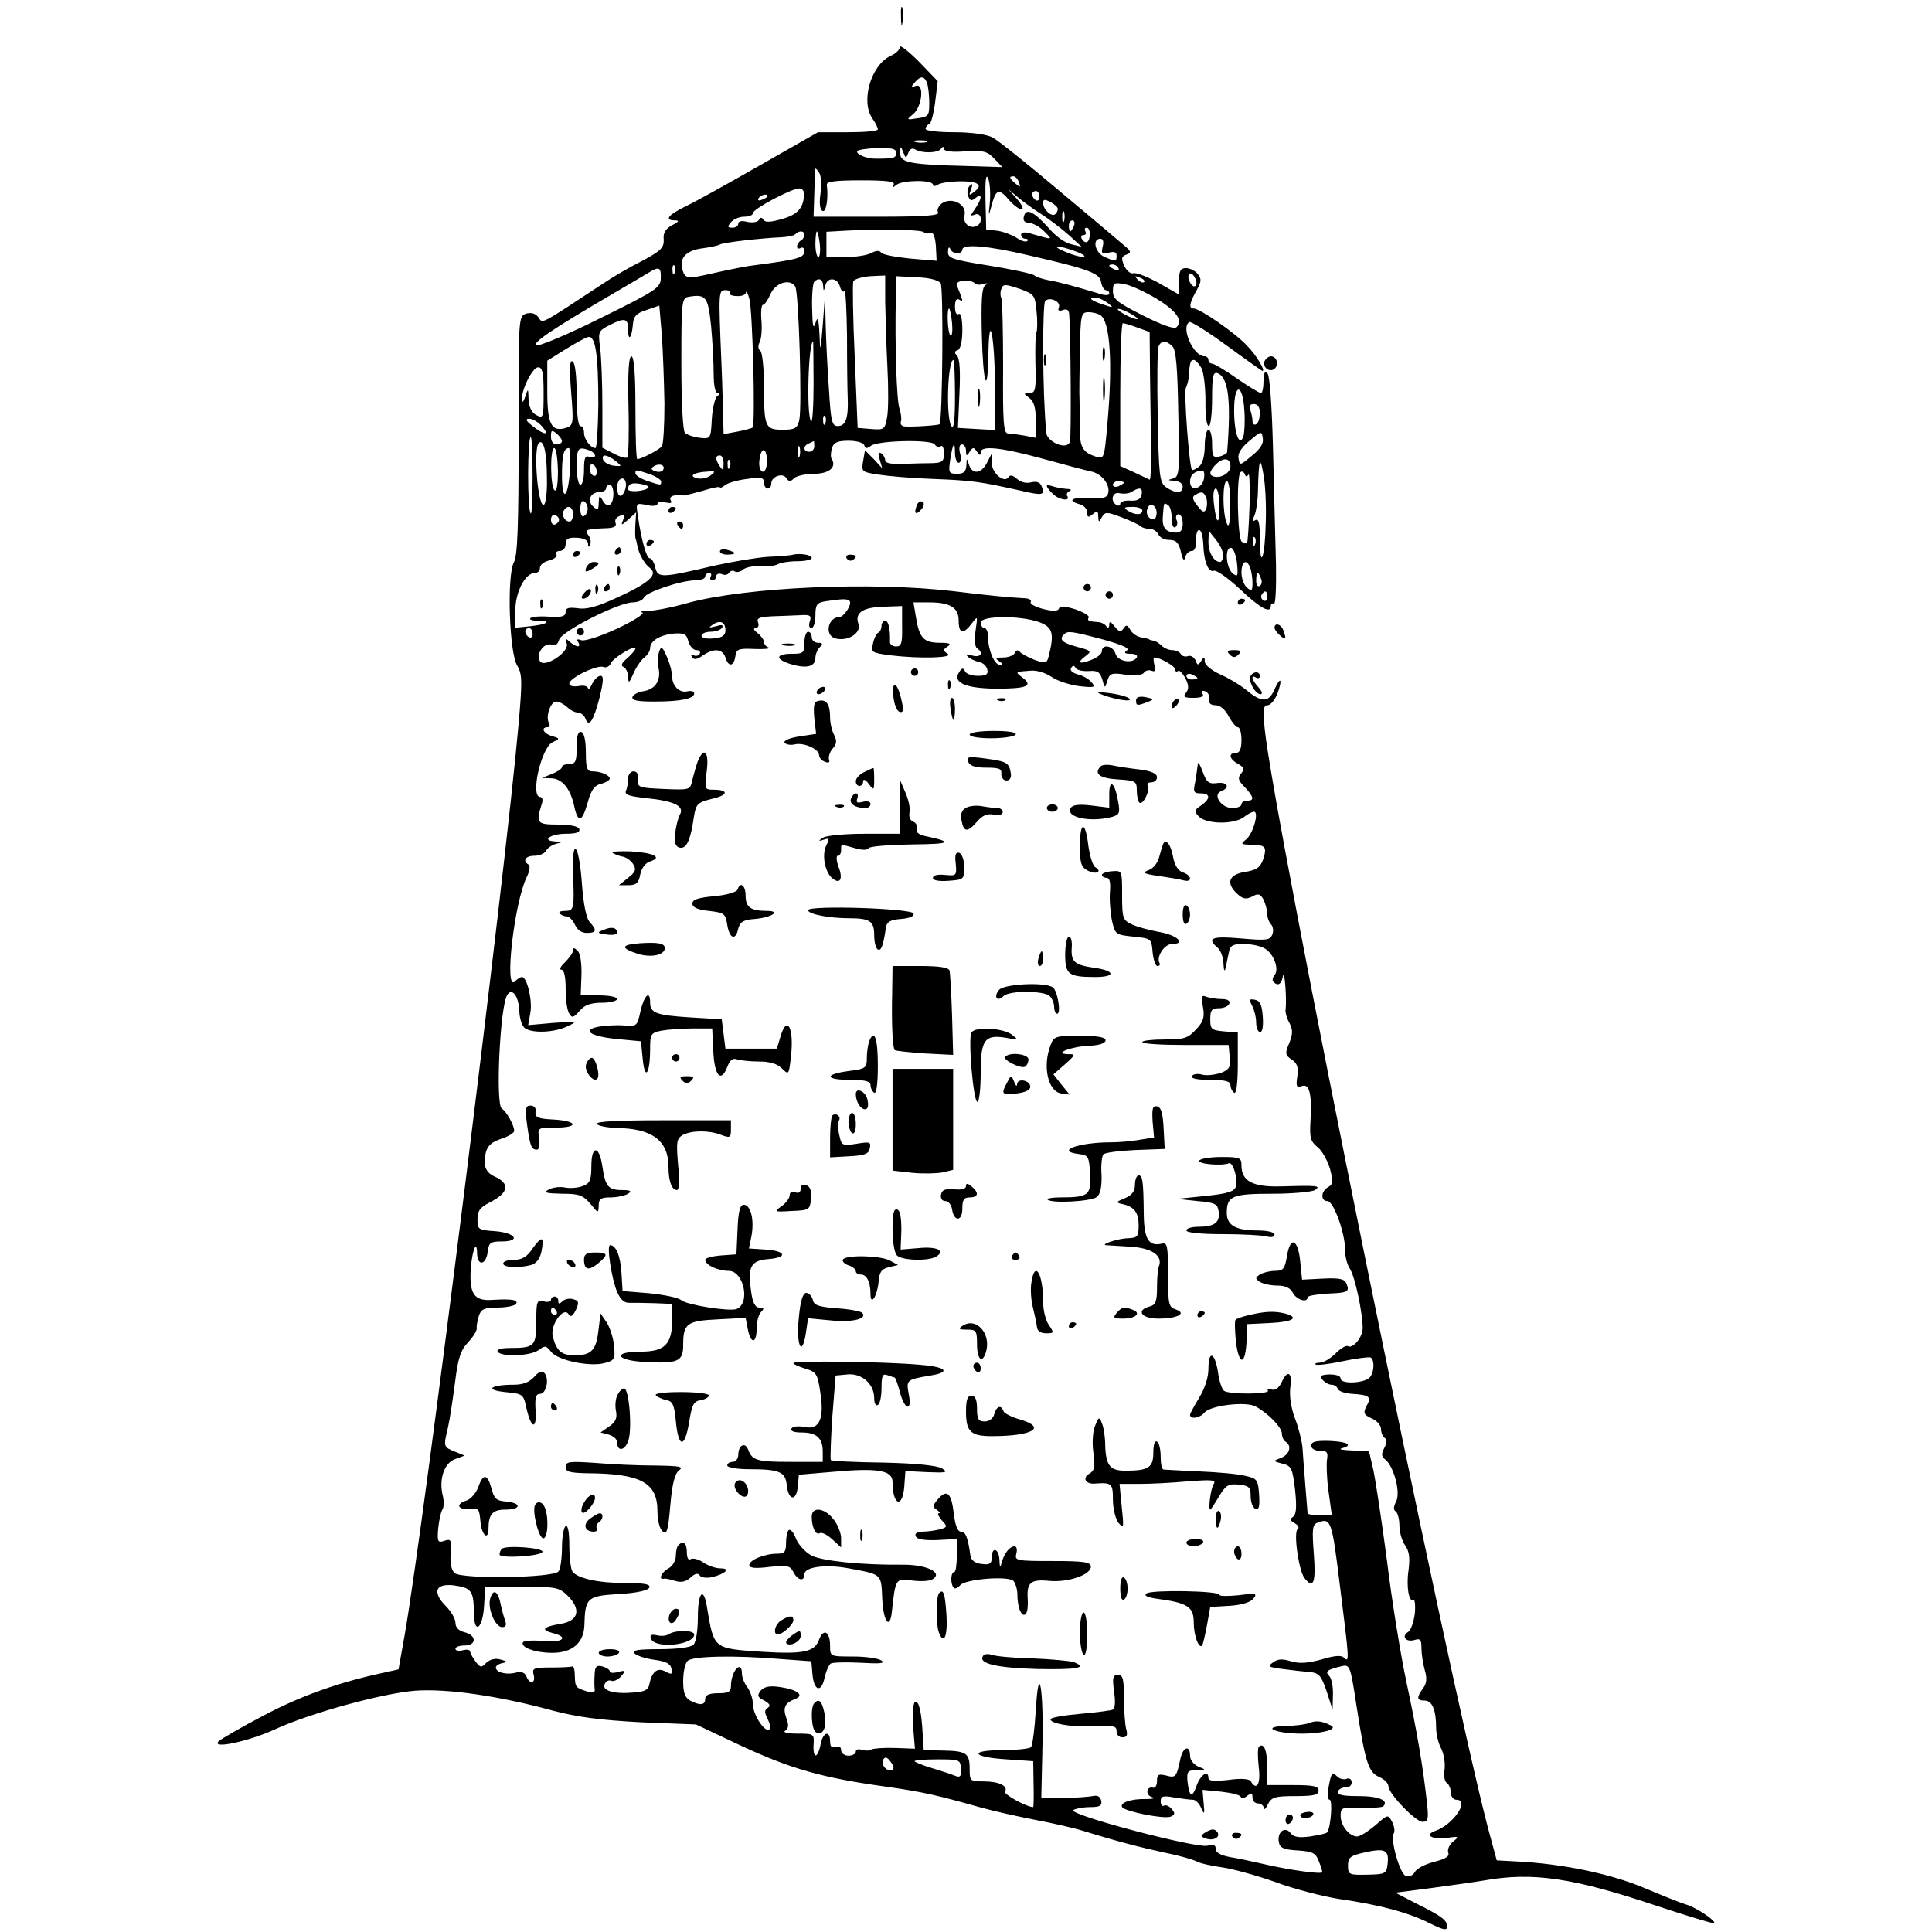
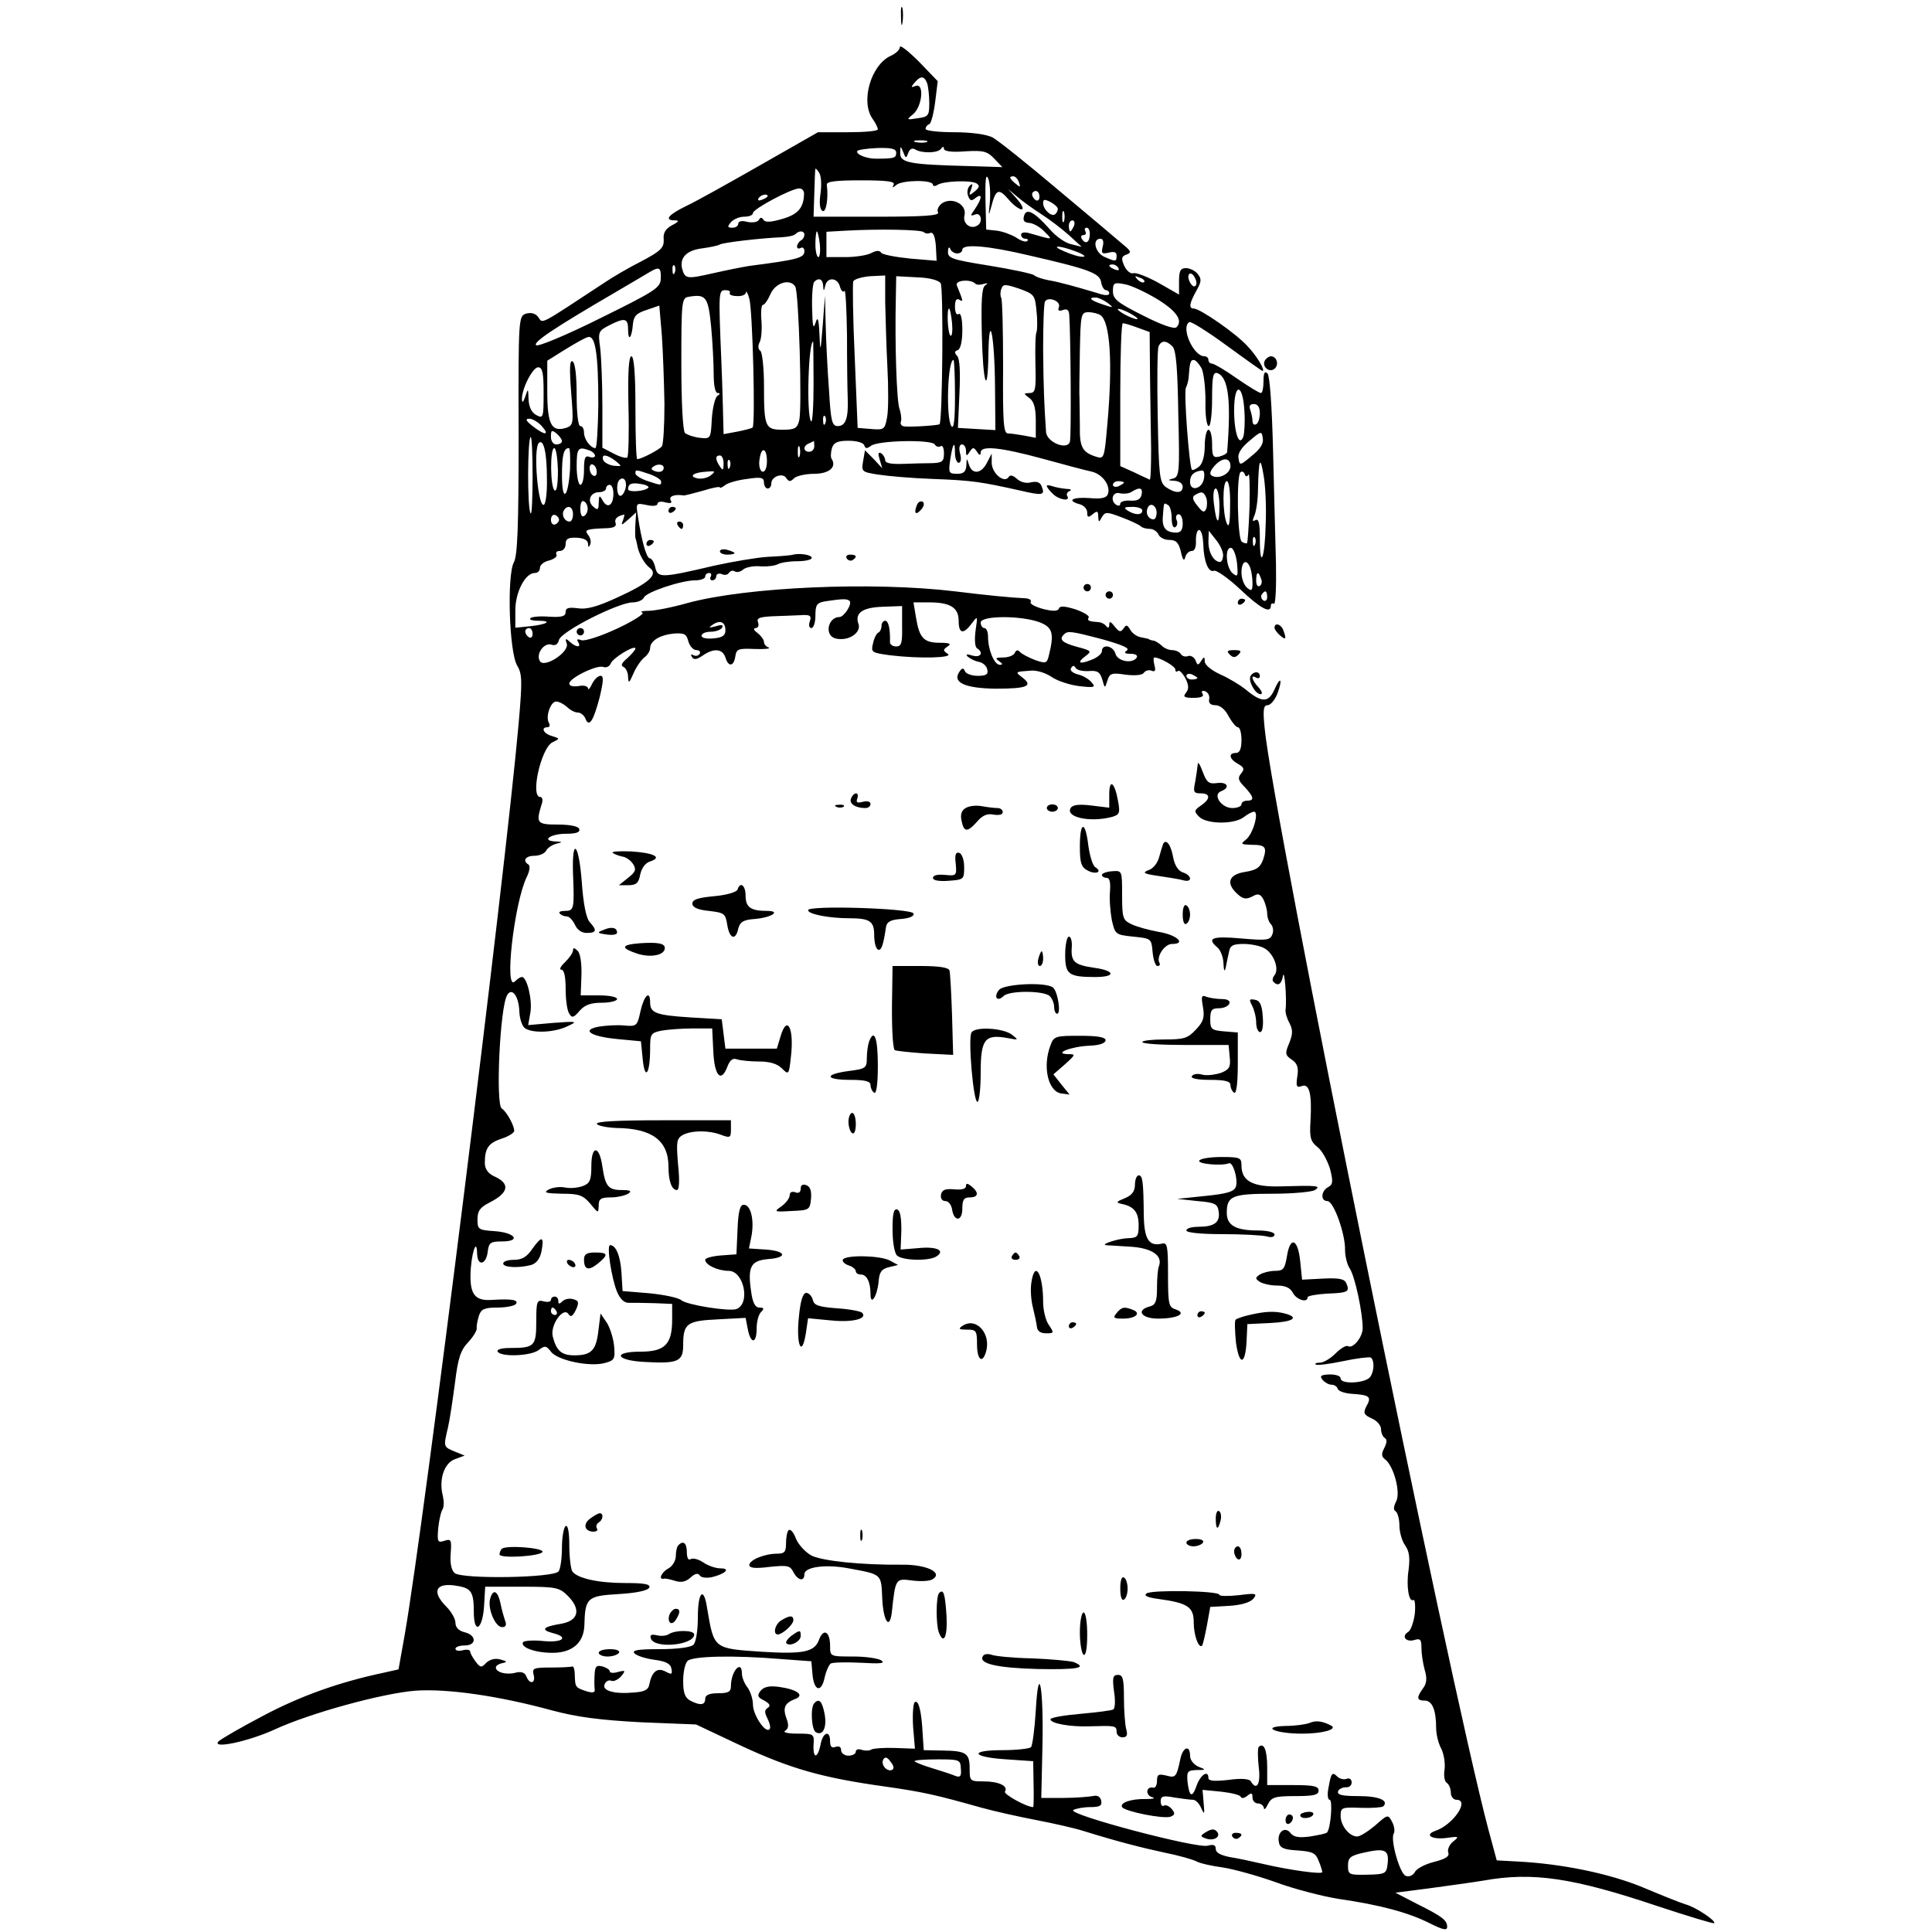
<svg xmlns="http://www.w3.org/2000/svg" version="1" width="701.333" height="701.333" viewBox="0 0 526 526">
  <path d="M245.3 4.5c0 2.2.2 3 .4 1.7.2-1.2.2-3 0-4-.3-.9-.5.1-.4 2.3zM245 12.8c0 .7-1.1 1.8-2.5 2.4-5.4 2.5-8.3 12.5-4.9 17.2.8 1.1 1.4 2.4 1.4 2.8 0 .5-3.7.8-8.1.8h-8.2l-15.6 8.9c-8.6 4.9-17.7 10-20.3 11.2-4.9 2.4-6.1 3.9-3 3.9 1.2 0 1 .4-.8 1.3-1.8 1-2.5 2.1-2.3 3.9.1 2.2-.7 3.1-6 5.9-3.4 1.7-8 4.4-10.2 5.9-17.8 11.7-16.7 11.2-17.9 9.4-.8-1.1-2-1.4-3.4-1-2 .7-2.1 1-2 33 0 25.1-.3 32.9-1.3 34.7-1.9 3.5-1.3 24.4.9 28.1 1.4 2.3 1.4 4.3.4 15.8-3.7 41.7-25.6 216.9-31 248l-1.7 9.5-4 .9c-12.3 2.6-22.8 6.4-32.8 11.7-6.1 3.2-11.6 6.4-12.2 7-2 2.2 8.2 0 15.2-3.2 9.7-4.5 29.5-9.9 38.4-10.6 8.7-.6 22.7 1.4 37.3 5.4 6.8 1.8 12.9 2.6 24.1 3.2l15 .6 12.5 5.9c13.2 6.1 21.7 8.6 39 11 10.5 1.5 13.9 2.3 26 5.7 3.6 1 10.3 2.5 15 3.4 4.7.9 10.5 2.2 13 3 9 2.8 15.6 4.5 22.1 5.9 3.6.7 7.4 1.8 8.5 2.3 1 .6 4.2 1.3 7.1 1.7 2.9.4 9.4 2.2 14.5 4 5.1 1.9 12.9 3.9 17.3 4.6 11.1 1.6 19 3.7 24.7 6.6 3.6 1.8 4.8 2.1 4.8 1 0-1.8-1.3-2.8-8.3-6.3l-5.8-3 9.3-1.2c5.1-.7 11.7-1.6 14.7-2.1 13.4-2.4 24.3-.8 47.5 7 8.2 2.7 15.1 4.8 15.3 4.6.6-.6-4.9-4.3-7.7-5.1-1.4-.4-6.6-2.5-11.6-4.6-9.1-3.8-22.2-6.5-34.4-7.1l-5.5-.3-2.3-8.5c-11-41.6-58.6-275.7-60.9-299.8-.5-5-.3-6.2.8-6.2.8 0 2-1.4 2.7-3.2 1.5-4.1.8-4.8-.9-.9-1.6 3.5-3.5 3.4-7.9-.3-1.4-1.1-4.5-3-6.8-4-2.4-1.1-4.2-2.6-4.2-3.5 0-1.4-.2-1.4-1-.1-.8 1.2-1 1.2-1.5-.2-.4-.9-1.3-1.4-2-1.2-.7.3-1.6.1-2-.5-.3-.6-1.4-1.1-2.4-1.1-.9 0-2.3-.6-2.9-1.3-.7-.6-1.7-1.3-2.3-1.3-.5-.1-1-.2-1.1-.4-.2-.1-1.2-.3-2.2-.5-1.1-.2-2.4-1.1-2.9-2.1-.8-1.3-1.1-1.4-1.8-.3-.8 1.1-1.2 1-2.4-.5-1.1-1.4-1.5-1.6-1.5-.5 0 .8-.3 1-.8.4-.4-.6-1.3-1-1.9-1.1-2.9-.2-3.4-.4-2.9-1.3.3-.4-1.3-1.4-3.6-2.2-2.9-.9-4.3-1-4.5-.2-.3.7-1.5.8-4.3.1-2.2-.6-3.7-1.4-3.4-1.9.3-.5-.3-.9-1.3-1-4.2-.2-10.4-.8-19.3-1.9-22.5-2.7-56.8-1.2-72.9 3.2-4.2 1.2-8.9 2.1-10.6 2.1-1.6 0-2.4.2-1.6.5.7.2-2.3 2.2-6.8 4.3-4.7 2.2-8.9 3.5-9.8 3.2-1.1-.4-1.4-.3-.9.5 1 1.6-.6 1.5-2.3-.1-1.1-1-1.3-.9-.8.5.8 2.3-6.1 6.8-7.3 4.8-1.2-1.9 1.1-5.1 3.1-4.5 1.1.4 1.8-.1 2.1-1.3.6-2.3 16.2-10.2 20.1-10.2 1.3 0 2.7-.6 3-1.3.6-1.5 10.2-4.7 14-4.7 1.5 0 2.7-.5 2.7-1 0-.6.5-1 1.1-1 .5 0 .7.4.4 1-.3.5-.1 1 .4 1 .6 0 1.1-.5 1.1-1.1 0-.6.7-.9 1.5-.6.8.4 1.7.2 2-.4.4-.5 1.1-.7 1.6-.3.5.3 1.6.1 2.3-.6.8-.6 2.9-1 4.8-.8 1.9.1 3.9-.2 4.6-.6.7-.4 3-.8 5.2-.8s4-.4 4-.9c0-.9-3.5-1.4-5.5-.8-.5.1-3.5.4-6.5.5-3 .2-9.5 1.3-14.5 2.4-14.5 3.4-15.4 3.4-16.1.5-.3-1.4-1-2.5-1.5-2.5-.9 0-2.3-5.1-3.2-11.3-.6-3.8-.6-3.8 2.4-3.2 1.7.4 2.9.2 2.9-.3 0-.6 1-.8 2.2-.4 1.4.3 1.9.2 1.4-.6-.6-1.1 1.1-1.7 3.6-1.3.3 0 2.7-.6 5.2-1.3 2.5-.8 4.6-1.2 4.6-.9 0 .3.6 0 1.4-.6.7-.6 3.4-1.4 6-1.7 3.8-.6 4.6-.4 4.6 1 0 .9.5 1.6 1 1.6.6 0 1-.6 1-1.4 0-1.9 3.2-3 4.1-1.4.7 1 1.1 1 2.1 0 .6-.6 3.1-1.2 5.4-1.2 4.1 0 6.3-1.8 4.8-4.1-.3-.5-.2-1.8.1-2.9.5-1.5 1.5-2 4.5-2 2.2 0 4 .5 4.3 1.2.3 1 .7 1 1.8.2 1.8-1.5 16.5-1.8 17.4-.4.3.6 1.1.8 1.6.5.5-.4.9.5.9 1.9 0 2.2-.4 2.6-3.2 2.7-1.8 0-5.4.1-8.1.2-3.1.1-4.7-.2-4.7-1 0-.6-.5-1.5-1.1-1.9-.8-.4-.9.1-.4 1.7l.7 2.4-2.3-2.5-2.4-2.4-.5 2.9c-.5 2.9-.4 3 4 3.7 2.5.4 9.2 1 15 1.2 10.8.4 13.1.8 23.5 3.1 6.4 1.5 7.1 1.4 6.1-1.1-.4-1.1-1.3-1.4-2.8-1.1-1.3.4-2.9 0-3.9-.9-1.1-1-1.9-1.2-2.3-.5-1.2 1.8-4.6-1.1-4.6-3.9v-2.5l-1.3 2.5c-1.5 3-4 3.3-4.9.5-.6-1.9-.6-1.9-.7.2-.1 1.7-.7 2.3-2.5 2.3-2.3 0-2.4-.3-1.9-3.8.7-4.6 1.3-5.4 1.3-1.9 0 1.5.5 2.7 1 2.7.6 0 .8-1.1.4-2.5-.4-1.5-.2-2.5.5-2.5.6 0 1.1.8 1.1 1.7 0 1.5.2 1.6 1 .3.9-1.3 1.1-1.3 2 0 .6 1 1 1.1 1 .2 0-2 5.5-1.4 16.9 1.7 5.8 1.6 11.8 3.2 13.3 3.5 3 .7 5.3 3.9 4.4 6.2-.4 1-1.8 1.3-5.1 1-4.6-.3-6.2.7-2.5 1.7 1.1.3 2 1.3 2 2.2 0 1.4.3 1.5 1.5.5s1.5-.9 1.5.6c.1 1.7.2 1.7 1 .2.9-1.5 1.3-1.5 5.5.1 2.4.9 4.7 2 5.1 2.4.4.4 1.5.7 2.5.7.9 0 1.9.7 2.3 1.5.3.8 1.6 1.5 2.9 1.5 1.9 0 2.6.7 3.2 3.2.5 2.3.9 2.7 1.2 1.5.2-.9 1-1.7 1.8-1.7s1.2-1.1 1.1-3c0-1.6.4-2.8.9-2.7.6.1 1 1.8 1.1 3.7.1 4.8 1.4 8 2.9 7.4.6-.3 3.9 2 7.1 5 5.6 5.3 8.4 6.8 8.4 4.5 0-.5.4-.8.8-.5.5.3.7-4.5.6-10.7-.2-6.2-.5-20.2-.8-31.1-.3-12-.9-20.3-1.5-20.9-.8-.8-1.1-.1-1.1 2.1 0 1.8-.3 3.2-.7 3.2-.5 0-3.4-1.8-6.6-4-3.1-2.2-6.2-4-6.7-4-.6 0-1-.5-1-1 0-.6-.5-1-1.1-1-3 0-6.5-7.9-4.1-9.3.4-.3 5 2.6 10.2 6.4 5.2 3.8 9.6 6.9 9.7 6.9.9 0-1.5-4.1-4.1-6.8C336.4 90.7 326.7 84 325 84c-1.4 0-1.2-1.4.7-4.8 1.4-2.5 1.5-3.2.4-4.6-.7-.9-2.2-1.6-3.2-1.6-1.5 0-1.9.7-1.9 3.6v3.6l-5.6-3.2c-3.1-1.7-6.2-2.9-6.9-2.6-.7.2-1.8-.7-2.4-2-.9-2-.8-2.6.6-3.1s1.3-.9-.9-2.7c-1.4-1.2-9.3-7.9-17.7-14.9-8.4-7.1-16.4-13.5-17.9-14.3-1.6-.8-5.7-1.4-10.4-1.4-4.3 0-7.8-.4-7.8-.9s.4-1.1 1-1.3c.5-.2 1.2-2.9 1.6-6l.7-5.7-5.1-5.3c-2.9-2.9-5.2-4.7-5.2-4zm7.4 9.8c.3.9.6 3.3.6 5.4 0 3.5-.2 3.8-3.2 4.2-3 .5-3.1.4-1.2-1.1 2.5-2.1 3.1-8.6.7-7.7-1.3.5-1.4.4-.3-.9 1.6-1.9 2.6-1.9 3.4.1zm-.1 16.1c-.7.2-2.1.2-3 0-1-.3-.4-.5 1.2-.5 1.7 0 2.4.2 1.8.5zm-8.3 2.9c0 1.4-.6 1.6-5.2 1.6-2.8.1-5.9-1.2-5.4-2.1.2-.3 2.7-.7 5.5-.8 3.8-.1 5.1.2 5.1 1.3zm3.3 0c.4-1.1 1.1-1.4 1.9-.9 1.8 1.1 6.2 1 7-.2.5-.7.8-.6.8 0 0 .7 2.2 1 5.8.7 5-.3 6 0 7.9 2l2.2 2.3-9.7-.3c-15.5-.4-18.2-.9-18.1-3.5 0-2 .1-2.1.8-.3.7 1.8.8 1.8 1.4.2zm-23.9 11c-.4 2.6-.2 4.4.5 4.8 1 .7 1.7-3.4 1.2-7.1-.1-.9 2.4-1.2 9.4-1.2s9.3.3 8.8 1.2c-.5.9-.3.9.8 0 1.7-1.3 9.9-1.4 9.9 0 0 .4.6.5 1.3 0 1.6-1 8.8-1.3 10.5-.4 1 .6.9 1.1-.4 2.2-1.6 1.3-1.7 1.2-1-.6.5-1.4.4-1.7-.4-.9-.6.6-.8 1.8-.4 2.8.5 1.3.9 1.4 2 .5 1.9-1.5 1.8.1-.1 2.9-1.4 2-1.4 2.1 0 1.6 1.6-.7 2.2 2.1.6 3-1.9 1.2-4.1-.6-3.5-2.8.7-3-3.5-5.1-6.2-3.2-.9.7-1.4 1.8-1 2.4.5.9-3.8 1.2-16.6 1.2h-17.3l.2-6.2c.1-3.5.2-6.5.3-6.8 0-.3.5.2 1 1 .6.8.7 3.4.4 5.6zm46.1 2.4c-.4 4-.4 4.1.4 1.2 1.2-4.7 2-5 4.6-2 1.3 1.6 3 2.8 3.6 2.8.7 0 .2-1.2-1.2-2.8l-2.4-2.7 2.5 2.1c1.4 1.2 4.3 3.3 6.5 4.7 2.2 1.4 5.6 4 7.5 5.7l3.5 3.2-2.8-.7c-1.6-.3-4.2-2.1-5.9-4.1-4.2-4.7-6.4-5.9-7-3.6-.4 1.3.1 1.8 1.5 1.9 1.1.1 3 1.2 4.1 2.4 2.3 2.3 2.5 2.3-4.1.4-1.4-.4-2.3-.2-2.3.4 0 .6.5 1.1 1.2 1.1.6 0 .8.3.5.6-.4.4-1.7 0-3-.9-1.3-.8-3.7-1.7-5.3-1.9l-2.9-.3-.2-8c-.1-5.4.1-7.3.7-6 .5 1.1.7 4 .5 6.5zm7.9-5.4c.5 1.4.4 1.5-.9.4-1.7-1.4-1.9-2-.6-2 .5 0 1.2.7 1.5 1.6zm-58.5 3.3c-.1 3.7-1.7 5.5-5.9 6.7-3.1.9-4.6 1-5.1.3-.5-.8-.9-.8-1.3 0-.4.6-1.8.8-3.2.5-1.4-.4-2.4-.2-2.4.5 0 .6-.7 1.1-1.6 1.1-1.4 0-1.4-.3-.4-1.5.7-.8 2.3-1.5 3.6-1.5 1.3 0 2.4-.4 2.4-1 0-1.1 10.5-6.7 12.6-6.7.8 0 1.4.7 1.3 1.6zm64.1.7c0 .8-.4 1.2-1 .9-.5-.3-1-1-1-1.6 0-.5.5-.9 1-.9.6 0 1 .7 1 1.6zm-74-.2c0 .2-.7.7-1.6 1-.8.3-1.2.2-.9-.4.6-1 2.5-1.4 2.5-.6zm79 3.5c0 .4-.3 1.1-.7 1.4-.9.9-3.3-1.2-3.3-3 0-1.1.4-1.1 2-.3 1.1.6 2 1.4 2 1.9zm1.7 3.3c-.3.7-.5.2-.5-1.2s.2-1.9.5-1.3c.2.7.2 1.9 0 2.5zm2.7 1.3c-.4.8-.8 1.5-1 1.5-.2 0-.4-.7-.4-1.5s.4-1.5 1-1.5c.5 0 .7.7.4 1.5zm-40.9 1.7c.4.4 1.2.5 1.8.2.8-.3 1.3 1.1 1.5 3.6l.2 4-7.2-.6c-4-.4-7.6-1.1-7.9-1.6-.4-.7-1.4-.6-2.7.1-1.1.6-4.3 1.1-7.1 1.1H225v-6.9l5.3-.3c8.9-.5 20.5-.3 21.2.4zm45.2.8c-.1 2.1-1.2 2.6-2.2 1-.3-.6-.1-1 .5-1s.8-.5.5-1c-.3-.6-.2-1 .4-1 .5 0 .9.9.8 2zm-77.7-.1c0 .6-.4 1.3-1 1.6-.5.3-1 1.1-1 1.6 0 .6.5.7 1 .4.6-.3 1 .1 1 .9 0 1.8-1.8 2.3-15 4-1.9.3-6.4 1.2-9.9 2-7.1 1.6-7.6 1.6-8.4-1.3-.7-3 1.3-5 5.6-5.5 2.1-.3 4.1-.7 4.6-1 .9-.6 11.7-1.8 16.8-2 1.7-.1 3.5-.4 3.9-.9 1-1 2.4-.9 2.4.2zm4.2 2.6c.2 1.9 0 3.5-.4 3.5s-.8-1.6-.8-3.5.2-3.5.4-3.5.6 1.6.8 3.5zm77 .7c-.4 1.8-.2 2 1.6 1.6 1.5-.4 2.2-.2 2.2.8 0 1.7-.2 1.7-3.4.3-2.5-1.2-3.3-4.9-1-4.9.7 0 1 .8.6 2.2zM260.6 69c.8 0 1.4-.5 1.4-1 0-1.7 7-1.1 18 1.5 16.6 3.8 19.5 4.9 19.8 7.4.2 1.1.8 2.1 1.3 2.1s.9.4.9.9c0 .6-1.3.6-3.2-.1-6.1-1.8-10.3-3-13.3-3.5-1.6-.3-3.5-.9-4-1.4-.6-.4-6.1-1.6-12.3-2.6-10-1.6-11.2-2-11.1-3.8 0-1.1.3-1.4.6-.8.2.7 1.1 1.3 1.9 1.3zm32.4-.5c1.9.7 2.8 1.4 1.9 1.4-.9.1-3.2-.6-5-1.4-4.3-1.8-1.6-1.8 3.1 0zm-109.3 5.7c-.3.8-.6.5-.6-.6-.1-1.1.2-1.7.5-1.3.3.3.4 1.2.1 1.9zM304.5 73c.3.6-.1.7-.9.4-1.8-.7-2.1-1.4-.7-1.4.6 0 1.3.4 1.6 1zm-124.6 2.7c0 2.6-1.2 3.4-16.4 10.9-9 4.5-16.9 7.8-17.5 7.4-1.1-.7 4.7-4.6 21.5-14.4 4.4-2.6 8.7-5.1 9.5-5.6 2.5-1.5 3-1.1 2.9 1.7zm145.6 2.1c-.8.9-2.5-2-1.8-3.1.3-.5 1-.2 1.5.7.6 1 .7 2 .3 2.4zM241 82.2c.1 4 .3 12 .6 17.7.3 5.6.3 11.9-.1 13.8-.6 3.2-.8 3.4-4.3 3.1l-3.7-.3-.8-19.4c-.5-10.6-.6-19.8-.4-20.5.3-.6 2.3-1.2 4.6-1.4l4.1-.2v7.2zm15.1-5.1c.8 1.3.5 37.6-.3 38.4-.3.3-7.3.8-9.6.6-.8-.1-1.2-.7-.9-1.4.2-.6 0-2.2-.4-3.4-.8-2-1.3-17.9-1-30.4l.1-5.7 5.6.3c3.5.1 5.9.8 6.5 1.6zm55.4-.3c-.3.3-1.1 0-1.8-.7-.9-1-.8-1.1.6-.5 1 .3 1.5.9 1.2 1.2zm-87.4.9c.1 1.7.2 1.7.6 0 .6-2.4 3.4-2.1 4 .4.3 1.1.9 1.6 1.2 1.1.3-.6.6 4.9.7 12.1 0 7.3.1 15 .2 17.2.2 5.4-.6 7.5-2.7 7.5-1.6 0-1.9-1.3-2.4-9.8-.4-5.3-.8-13.3-.9-17.7l-.2-8-.6 8c-.6 7.5-.7 7.7-.9 2.5-.2-4.4-.5-5-1.1-3-.6 1.8-.8.7-.9-4.1-.1-3.6.2-6.9.6-7.2 1.2-1.2 2.3-.7 2.4 1zm41.4-.5c.4.4 1.4.4 2.3.1 1.2-.3 1.3-.2.4.4-.9.7-1.1 4.1-.9 13.1.3 13.7 1.6 17.7 1.8 5.6.2-12.4 1.7-4.9 1.8 8.9l.1 11.8-5.1-.3-5.1-.3.4-9.2c.3-6 .1-9.6-.6-10.4-.8-.8-.8-1.3.2-1.6.7-.3 1.2-2.4 1.2-5.4 0-3.1-.4-4.8-1-4.4-.6.4-1-.5-1-2 0-1.7.4-2.4 1.2-1.9 1.1.7 1.1.5-.7-3.9-.6-1.4 3.7-1.8 5-.5zm-49 .8c1 1.5 1.9 33.2 1.1 36.4-.5 2.2-1.2 2.6-4.5 2.6-4.8 0-5.1-.7-5.1-12 0-4.9-.5-9.2-1-9.5-.6-.4-.7-1.3-.2-2.3.5-.9.7-3.6.5-6-.2-2.3 0-4.2.4-4.2.5 0 1.4-1.4 2.1-3 1.4-3.1 5.3-4.2 6.7-2zm65.7 6.8c.3 2.6.2 5.1 0 5.6-.3.5-.4 4.4-.3 8.7.2 7 0 7.9-1.6 7.9-1.7.1-1.7.1 0 1.4 1.2.9 1.7 2.7 1.7 6.1v4.7l-3.1-.6c-1.7-.3-3.8-.6-4.5-.6-1.2 0-1.4-3.3-1.3-18 0-9.8-.2-18.3-.5-18.9-.3-.5-.3-1.6 0-2.4.5-1.4 1-1.4 4.9-.1 4.1 1.5 4.3 1.7 4.7 6.2zm32.8-3.4c5.4 3.3 7.1 5.9 5.3 7.7-.6.6-4.2-.7-9.1-3.2-7-3.5-8.2-4.5-8.2-6.6 0-2.3.3-2.5 3.3-1.9 1.7.3 5.7 2.2 8.7 4zm-116.3-1.7c-.3.5.6.9 1.9.9 1.3.1 2.4-.3 2.5-1 0-.6.5.2.9 1.7.9 2.9 1.7 34.3.9 35.1-.2.2-2.1.7-4.1 1.1l-3.8.7-.2-7.8c-.1-4.4-.3-9.7-.4-11.9-.8-19.4-.8-19.5 1.2-19.5.8 0 1.3.3 1.1.7zm-5.1 9.1c.4 4.3.7 10.1.7 12.9 0 3.2.4 5.3 1.1 5.3.7 0 .7.3-.1.8-.6.4-1.3 3.2-1.5 6.2-.3 5.5-.3 5.5-3.3 5.2-1.6-.2-3.4-.8-4-1.3-.6-.6-1-8.3-1-18.9 0-17.1.1-17.9 2-18.2 4.7-.8 5.3 0 6.1 8zm94.7-5.2c-.4 1 0 1.2 1.1.8 1.1-.4 1.6 0 1.7 1.2.4 5.2.6 33.1.2 34.6-.6 2.5-6.2.3-6.5-2.5-.5-7.5-.7-11.5-.8-22.5 0-6.7.2-12.6.5-13.1.9-1.5 4.4-.1 3.8 1.5zm13.3-1.1c1.7 1.3 1.6 1.4-1.3.4-3.4-1.1-4.2-1.9-2-1.9.7 0 2.2.7 3.3 1.5zM180.9 110c0 5.8-.3 11-.7 11.5-.6.9-5.6 3.5-6.7 3.5-.3 0-.5-6.3-.5-14 0-9.4-.4-14-1.1-14-.7 0-1 4.3-.8 13.5.2 7.4 0 13.7-.3 14-.3.4-2-.1-3.7-1l-3.1-1.6v-11.3c0-6.2-.3-13.4-.6-15.9-.6-4.3-.5-4.6 2.4-6.1 4.3-2.2 5.2-2 5.2 1.1 0 3.4 1 2.4 1.3-1.3.2-2.3.9-3.1 3.7-4l3.5-1.2.7 8.2c.3 4.4.6 12.8.7 18.6zm78.3-22.1c.2 2.2 0 3.7-.4 3.5-.8-.5-1.1-7.4-.4-7.4.2 0 .6 1.8.8 3.9zm48.8-2.4c1.4.8 2.1 1.4 1.5 1.4-.5 0-2.1-.6-3.5-1.4-1.4-.8-2-1.4-1.5-1.4.6 0 2.1.6 3.5 1.4zm-8.4.3c2.6 1.7 3.4 12.8 1.9 29.5-.8 9.3-.9 9.7-2.9 9.1-3.9-1.2-4.7-2.6-4.6-8.3 0-3.1-.1-6.5-.1-7.6-.1-1.1 0-6.8.1-12.8.2-10.2.3-10.7 2.4-10.7 1.1 0 2.6.4 3.2.8zm10.1 3.4l3.3 1.2.1 11.6c.1 6.3.2 15.4.3 20.2 0 4.7-.1 8.5-.4 8.4-.3-.2-2.2-1-4.2-2l-3.8-1.7v-19.4c0-10.7.3-19.5.7-19.5.4 0 2.2.5 4 1.2zm-146.8 21c-.1 6.5-.4 11.8-.8 11.8-1.3 0-3.1-2.4-3.1-4.2 0-1-.4-1.8-1-1.8s-1-3.5-1-8.4c0-5.2-.4-8.8-1.1-9.2-.8-.5-.9 1.8-.4 8.4.7 8.6.6 9-1.4 9.7-4 1.2-5.1-1-5.1-10v-8.3l4.8-3c2.6-1.6 5.4-3.2 6.2-3.4 2.1-.7 2.9 4.4 2.9 18.4zm58.6-5.8c0 6.3-.3 10.9-.7 10.3-1.3-2-.7-21.7.6-21.7 0 0 .1 5.1.1 11.4zm97.7-10.1c1 1 1.4 5.9 1.6 18.4.4 15.9.3 17.2-1.5 17.6-1.5.4-1.4.5.5.6 1.2.1 2.2.7 2.2 1.6 0 1.9-2 1.9-4.6.1-1.7-1.3-1.9-3-2.2-19.1-.2-9.7-.1-18.3.2-19.1.7-1.8 2.1-1.8 3.8-.1zM260 107.7c0 6.7-.3 9.3-1 8.3-1.5-2.4-1-18 .6-18 .2 0 .4 4.4.4 9.7zm67.1-7.5c.6 1.1 1.1 5.2 1.1 9-.1 3.7.3 6.8.9 6.8.5 0 .9-3.4.9-7.5 0-6.2.3-7.3 1.5-6.9 3 1.2 3.7 7.6 2.6 21.5-.1.4-1 .9-2.1 1.2-1.7.4-2 0-2-3.4 0-2.1-.4-3.9-1-3.9-.5 0-1 2-1 4.4 0 2.7-.6 4.8-1.5 5.6-.9.7-1.7 1.1-2 .9-.7-.8-2.3-21.4-1.6-22.4.3-.6.6-1.7.7-2.5.3-4.3.5-5 1.4-5 .5 0 1.4 1 2.1 2.2zM148 107c0 6.8-.1 7-2 6-1.3-.7-2-2.2-2.1-4.3-.1-3-.1-3.1-.9-.7-.5 1.4-.8 1.8-.9.9-.2-2.8 2.9-8.9 4.4-8.9 1.2 0 1.5 1.5 1.5 7zm190.8 5c.2 2.9 0 6-.3 6.9-1.1 2.9-2.5-1-2.5-7.2 0-7.7 2.4-7.4 2.8.3zm4.2.4c0 1.4-.4 2.8-1 3.1-.5.3-1 0-1-.9 0-.8-.3-2.1-.6-3-.4-1.1-.1-1.6 1-1.6 1 0 1.6.9 1.6 2.4zm-118.3 2.8c-.3.8-.6.5-.6-.6-.1-1.1.2-1.7.5-1.3.3.3.4 1.2.1 1.9zm-77.2.8c2.3 2.6.8 2.6-2.5 0-1.8-1.4-2.1-2-.9-2 .9 0 2.4.9 3.4 2zm5.5 4.1c0 .5-.7.9-1.5.9-.9 0-1.5-.9-1.5-2.1 0-1.8.2-1.9 1.5-.9.8.7 1.5 1.6 1.5 2.1zm187.8 4c-3.2 2.7-3.3 2.7-3.6.7-.3-1.3.8-3 3-4.8 3.2-2.7 3.3-2.7 3.6-.7.3 1.4-.7 3-3 4.8zM145 129.7c0 5.8-.2 10.4-.5 10.1-1-.9-.9-20.8 0-20.8.3 0 .5 4.8.5 10.7zm3.9.5c.1 3.7-.3 6.9-.8 7.2-1.6 1.1-3-15.2-1.4-16.8 1.3-1.2 2.2 2.7 2.2 9.6zm72.8-8.7c0 .8-.6 1.5-1.4 1.5-1.7 0-1.7-1.7 0-2.3.6-.3 1.2-.6 1.3-.6 0-.1.1.6.1 1.4zm-4 2.7c-.3.7-.5.2-.5-1.2s.2-1.9.5-1.3c.2.7.2 1.9 0 2.5zm-65.8 3.8c0 3.7-.3 5.9-.9 5.5-1.2-.8-1.3-11.5-.1-11.5.5 0 .9 2.7 1 6zm3.3-.3c-.5 8-2.2 9.3-2.2 1.7 0-5.6.5-7.4 1.9-7.4.3 0 .4 2.6.3 5.7zm5.2-5.1c.9.3 1.6 1 1.6 1.5 0 .4-.7.6-1.5.3-1.2-.5-1.5.3-1.5 3.5 0 2.3-.4 4.1-1 4.1-.5 0-1-2.3-1-5 0-5 .4-5.5 3.4-4.4zm48.4 3.3c-.1 1.8-.6 2.7-1.3 2.5-.6-.3-1-1.7-.7-3.4.5-3.7 2.1-3 2 .9zm-41.2-.4c1.8 1.5 1.8 1.5-.5 1.3-1.4-.2-2.6-.9-2.9-1.6-.5-1.7 1-1.5 3.4.3zm29.4.7c0 1.9-.2 2-1 .8-1.3-1.9-1.3-3 0-3 .6 0 1 1 1 2.2zm1.7 1c-.3.8-.6.5-.6-.6-.1-1.1.2-1.7.5-1.3.3.3.4 1.2.1 1.9zm136.3-.3c0 2.1-3.2 3.7-5.1 2.6-.7-.5-.4-1.3.7-2.6 2.2-2.5 4.4-2.4 4.4 0zm9.6 15.6c-.2 9.5-1.6 13-1.6 4.1 0-4.1-.3-5.5-1.2-5-.8.5-.9.2-.3-1.2.5-1 1-4.4 1-7.4.2-8 .6-9.1 1.5-3.7.5 2.6.8 8.6.6 13.2zm-182.3-13.2c-.3.5-.9.3-1.4-.4-.4-.7-.5-1.7-.2-2.2.3-.5.9-.3 1.4.4.4.7.5 1.7.2 2.2zm18.2-1.3c-.3.5-1.3.6-2.1.3-1.2-.4-1.3-.8-.3-1.4 1.5-.9 3.2-.2 2.4 1.1zm-3.6 1.1c1.7.6 3.1 1.5 3.1 2 0 1.1 0 1.1-3.9-.2-1.7-.6-3.1-1.5-3.1-2 0-1.1 0-1.1 3.9.2zm16.5.4c-1 .7-2.6 1-3.7.7-2.3-.6-.8-1.6 2.8-1.8 2.3-.2 2.4-.1.9 1.1zm134.4.7c-.4 2.9-3.8 3.8-3.8 1 0-1.9 1.1-2.9 3.3-3.1.5-.1.7.9.5 2.1zm12.1-1c.3-.6.4 3.3.3 8.6-.2 5.4-.5 9.9-.7 10.1-.2.1-.8 0-1.4-.4-1.2-.7-1.5-17.7-.4-18.9.4-.4.9-.2 1.2.5.2.7.6.8 1 .1zM170.3 133c-.3 1.1-.9 2-1.4 2-1 0-1.2-3.3-.3-4.3 1.2-1.2 2.2.3 1.7 2.3zm6.2-.2c-1 1-5.5 1.3-5.5.4 0-1.5 1-1.9 3.6-1.4 1.4.2 2.2.7 1.9 1zm129.5-1.4c0 .2-.7.6-1.5 1-.8.3-1.5.1-1.5-.4 0-.6.7-1 1.5-1s1.5.2 1.5.4zm28.9 6.3c0 4.7-.3 6.2-.9 4.8-1.2-2.8-1.2-11.5 0-11.5.6 0 1 2.9.9 6.7zM167 134.4c0 3.2-1.6 4.2-2.9 1.9-.9-1.6-1-1.5-1.1.6 0 1.9-.3 2.1-1.4 1.1-1.9-1.5-.9-4 1.5-4 1 0 1.9-.5 1.9-1 0-.6.5-1 1-1 .6 0 1 1.1 1 2.4zm143.8.3c-.3 1.3-1.2 1.7-3.1 1.6-1.5-.1-2.7.3-2.7.8 0 .6-.4.7-1 .4-1.9-1.1-1.1-3.8.9-3.2 1 .2 2.5.1 3.2-.4 2.2-1.4 3.1-1.1 2.7.8zm21.2 3c0 5.5-.8 5.3-1.5-.5-.3-2.5-.1-4.2.5-4.2.5 0 1 2.1 1 4.7zm-3.6-2.2c.3.8.3 2.2 0 3-.5 1.2-1 1-2.4-.8-1.3-1.6-1.5-2.4-.7-2.9 1.8-1.1 2.4-1 3.1.7zm-168.4 3c0 .8-.4 1.7-1 2-.6.4-1-.5-1-2s.4-2.4 1-2c.6.3 1 1.2 1 2zm154.8 1.9c-.2 1-.7 1.3-1.7.7-.8-.6-1.1-1.6-.7-2.7.8-2.1 3-.4 2.4 2zm4.2.7c0 1.7.4 2.8 1 2.4.5-.3.7-1.2.3-2-.3-.8 0-1.5.6-1.5s1.1 1.1 1.1 2.5c0 1.7-.5 2.5-1.7 2.5-2.9 0-4-1.3-3.7-4.5.3-3.9.2-3.7 1.4-3 .6.3 1 2 1 3.6zM156 140c0 1.1-.4 2-.9 2-1.4 0-2.3-1.8-1.6-3 1-1.7 2.5-1.1 2.5 1zm155-1c0 1.3-2 1.3-4 0-1.2-.8-.9-1 1.3-1 1.5 0 2.7.4 2.7 1zm-158.8 2.5c0 .5-.5 1.1-1.1 1.3-.6.2-1.1-.4-1.1-1.3s.5-1.5 1.1-1.3c.6.2 1.1.8 1.1 1.3zm17.4.2c-.6 1.4-.4 1.4 1.5-.3l2.1-1.9-.2 3c-.1 1.7-.1 3.4 0 4 .2.5.4 1.4.5 2 .4 2.3 2 5.1 3.4 6.1 2.4 1.8-.1 4.1-8.9 8.1-5.4 2.5-8.4 3.3-10.7 2.9-2.5-.3-3.3-.1-3.3 1 0 1.2-1 1.5-4.5 1.3-2.4-.2-4.7 0-5.1.4-.4.4.5.7 2.1.7 4 0 2.5 1-2.2 1.5l-4 .4v-4.7c0-5 2.7-10.2 5.3-10.2.8 0 1.4-.6 1.4-1.4 0-.8 1.1-1.7 2.5-2 1.4-.4 2.3-1.1 2-1.6-.3-.6.1-1 .9-1 .9 0 1.6-.8 1.6-1.9 0-1.4.7-1.8 3-1.7 1.9.1 3 .6 3.1 1.6 0 1.1.2 1.1.6.2.3-.7 0-1.9-.6-2.6-1.1-1.4-.4-1.6 5.2-1.8 1.9-.1 2.6-.5 2.3-1.4-.4-1.1.4-1.9 2.3-2.3.2-.1 0 .7-.3 1.6zm163.4 9.4c0 1-.4 1.9-.8 1.9-1.7 0-3.2-2.5-3.2-5.5l.1-3 1.9 2.4c1.1 1.3 2 3.2 2 4.2zm8.7-2.9c-.3.8-.6.5-.6-.6-.1-1.1.2-1.7.5-1.3.3.3.4 1.2.1 1.9zm-4.9 5.3c.3 3.4.2 3.7-1.2 2.6-1.9-1.6-2.2-7.5-.3-6.9.6.3 1.3 2.2 1.5 4.3zm3.6 1.1c.3.9.6 2.7.6 4.1 0 2.1-.2 2.4-1.5 1.3-.8-.7-1.5-2.5-1.5-4.1 0-3.1 1.4-3.9 2.4-1.3zm2.9 2.9c.4.8.2 1.7-.3 2-.6.4-1-.3-1-1.4 0-2.5.6-2.7 1.3-.6zm1.7 5.1c0 .8-.5 1.2-1 .9-.6-.4-.8-1.1-.5-1.6.9-1.4 1.5-1.1 1.5.7zm-113.7 1c.8.8-1.5 4.4-2.8 4.4-1.9 0-3.3 2.1-2.8 4.1.4 1.3 1.4 1.9 3.3 1.9 3 0 5.5-2.2 4.7-4.2-1-2.9 1.1-4.4 6.5-4.6l5.4-.2v5.5c.1 4.6-.2 5.5-1.6 5.5-1 0-1.8-.6-1.7-1.3.1-3.4-.4-5.7-1.3-5.7-.5 0-1 .6-1 1.4 0 .8-.4 1.6-.8 1.8-.5.1-1.2 1.5-1.5 2.9-.6 2.5-.5 2.6 4.6 3.3 8.3 1 17.5.7 15.7-.4-1.3-.9-1.3-1.1 0-2 1.1-.7.6-1-2.1-1-4.4 0-5.6-1.3-6.5-6.8l-.7-4.2h4.2c5.8 0 8.1 1.4 8.1 5s1.3 3.8 3.6.7c1.6-2.1 1.6-2.1 1 2-.3 2.4-.2 4.4.4 4.8 1.9 1.2 1 2.6-1.2 2-1.6-.5-2-.4-1.3.3.6.5 1.9 1.2 3 1.4 1.1.2 2.1 1.1 2.3 2.1.3 1.3-.3 1.7-2.6 1.7-1.7 0-3.3-.6-3.5-1.3-.4-.9-.8-.9-1.5.2-2 2.9 1.5 4.5 9.9 4.6 8.4 0 10.3-.7 7.3-3-2.1-1.6-2.1-1.6 2.1-1.9 1.7-.2 4.2.6 5.8 1.7 1.6 1.1 5 2.2 7.5 2.5 4.2.5 4.6.3 3.4-1-.7-.9-2.4-1.9-3.8-2.2-1.4-.4-2.2-1.1-1.8-1.7.5-.8.8-.8 1.3 0 .4.6 2 .9 3.6.8 2.3-.2 3 .3 3.6 2.3.7 2.5.7 2.5 1.4.3.6-2 1.2-2.2 5-1.6 2.6.3 4.5.1 4.9-.5.4-.6 1.3-.9 2.1-.6 1 .4 1.2 0 .8-1.5-.3-1.2-.3-2.1 0-2.1 1.5 0 5.7 2.4 5.7 3.3 0 .6.3.7.7.4.3-.4 1.2.5 2 1.9 1 2 1 3 .2 4-.9 1.1-.5 1.4 2 1.4 2.1 0 3-.4 2.5-1.1-.4-.7-.1-1 .7-.7.8.3 1.3 1.2 1.1 2.2-.2 1 .4 1.6 1.7 1.6 1.3 0 2.7 1.2 3.6 3 .9 1.6 2 3 2.5 3 .6 0 1 1.6 1 3.5 0 2.4-.5 3.5-1.5 3.5-2.2 0-1.8 1.7.6 3 1.6.9 1.8 1.4.8 2.6-1 1.2-.8 1.9 1 3.7 2.5 2.7 2.7 3.7.6 3.7-.8 0-1.5.4-1.5 1 0 .5-1.1 1-2.5 1-3 0-5.5-3.7-3-4.6 2.5-1 1.7-2.6-1.2-2.2-2.2.3-2.8-.2-3.9-3.2-.7-1.9-1.3-2.8-1.3-1.9-.1.9-.4 3.1-.7 4.8-.6 2.7-.4 3.1 1.5 3.1 2.7 0 2.7 1.5.1 3.3-1.9 1.3-2 1.6-.5 3.1 2.1 2 9.4 2.1 12.1.1 1-.8 2.3-1.5 2.8-1.5 1.5 0-.3 6.2-2.2 7.6-1.5 1.2-1.4 1.3 1.4 1.4 4 0 4.4.6 3.3 4-.8 2.2-1.8 2.9-5 3.4-4.4.7-5.2 3.1-2 6 1.5 1.4 2.4 1.5 4 .7 1.6-.9 2.2-.8 3.1.8.5 1.1 1 2.8 1 3.8 0 1.1.5 2.4 1 2.9.6.6.8 1.9.4 2.8-.6 1.6-1.6 1.7-8.5 1.1-7.9-.7-9.5-.1-6.4 2.5.8.7 1.6 2.7 1.6 4.4.1 1.9.3 2.3.6 1.1.2-1.1.6-3 .9-4.3.3-1.8 1.1-2.2 4-2.2 1.9 0 4.4.5 5.5 1.1 2.6 1.3 4.3 5.7 2.9 7.4-.5.6-.7 1.5-.3 1.8 1.2 1.3 2.2.7 2.6-1.6.4-2.2 1.1 6.5.7 9.2-.1.8.4 2.5 1.1 3.7.9 1.8.9 2.9-.1 5.4-1.2 2.8-1.1 3.3.7 4.5 1.5 1 1.9 2.2 1.5 4.6-.4 2.7-.2 3.1 1.2 2.6 2.1-.8 2.8 2.1 2.4 9.4-.3 4.6 0 5.7 1.9 7.2 1.3 1 2.7 3.7 3.4 5.9.9 3.5.8 4.3-.5 5-2 1.1-2.1 3.8-.2 3.8 1.7 0 4.9 9 4.8 13.3 0 1.6.5 3.9 1.3 5.1 1.4 2.1 3.5 12 3.5 16.2 0 2.5-2.7 5.7-4 4.9-.5-.3-2 .6-3.4 2s-3.3 2.5-4.2 2.5c-1 0-1.5.2-1.2.5.3.3 3.6-.1 7.4-.9 3.7-.8 7.2-1.2 7.6-1 1 .7 1 3.6-.1 5.2-1.1 1.8-8.1 2.2-8.1.5 0-.7-1.3-1.1-3-1.1-2.4.1-2.8.4-1.9 1.5.6.7 1.7 1.3 2.4 1.3.8 0 1.5.5 1.7 1.1.2.7 2.1 1.3 4.1 1.4 4.6.3 5.2.8 3.7 3.4-.9 1.8-.7 2.3 1.5 3.3 1.4.6 2.5 1.9 2.5 2.9s.5 2.1 1 2.4c.7.4.6 1.3-.1 2.7-.9 1.7-.8 2.4.3 3.2 2.3 1.9 4.2 9 2.9 11.4-.7 1.4-.8 2.3-.1 2.7.5.3 1 2.1 1 3.8 0 1.8.7 4.3 1.6 5.5 1.1 1.6 1.3 3.4.9 6.6-.7 4.5.1 9 1.3 8.2.4-.2.6 1.4.4 3.7-.3 2.3-1.1 4.6-1.8 5-2 1.2-.6 2.9 1.7 2.2 1.6-.5 1.9-.1 1.9 2.2 0 1.5.4 4.2.9 6 .7 2.3.5 3.7-.5 5-1.8 2.5-1.7 3.3.5 3.3 2 0 3.1 2.5 3.1 7.5 0 1.6.6 4.2 1.4 5.6.7 1.4 1.1 3.9.9 5.6-.3 1.7 0 3.4.6 3.7.6.4 1.1 1.6 1.1 2.7 0 1 .7 1.9 1.5 1.9 3.8 0-.9 6.9-5.8 8.5-3 1.1-.8 2.4 3.1 1.9 3.4-.5 3.6-.4 1.8 1-1 .8-1.6 2.2-1.3 3 .4 1-.7 1.7-3.8 2.5-2.4.6-4.8 1.8-5.3 2.8-.5.9-1.6 1.4-2.5 1-1.6-.6-4.3-10-3.2-11.6.3-.6.1-2-.5-3.1-1.1-2.1-1.2-2-4.6 1-1.9 1.6-4.1 3-4.9 3-2.1 0-4.5-2.9-4.5-5.6 0-2.3.3-2.4 5.5-2.2 3 .1 5.7-.1 6.1-.4 1.6-1.6-1.2-2.8-6.7-2.8-4.4 0-5.9-.3-5.6-1.3.2-.6 1.2-1.1 2.1-1.1.9.1 1.6-.5 1.6-1.3 0-.9-.6-1.3-1.4-1-.7.3-1.9 0-2.5-.6-1.4-1.4-1.7-1-2.4 3-.4 1.9-.2 3.3.3 3.3.9 0 .3 7.8-.7 8.9-.2.3-2.2.7-4.6 1.1-3.1.4-4.5.2-5.4-1-1.5-1.9-3.7-.1-3.1 2.6.2 1.5 1.4 2 5.1 2.2 4.1.3 4.9.7 5.7 2.8.6 1.4 1 2.8 1 3.1 0 .7-9.2-.6-16-2.2-3-.7-7.2-1.6-9.2-1.9-2.5-.5-3.8-1.2-3.8-2.2 0-1.1-.6-1.3-2.2-.9-2.7.9-38.3-8.5-36.6-9.7.7-.4 2.8-.8 4.6-.8 2.7 0 3.3-.4 3-1.8-.3-1.1-1-1.5-2.3-1.2-1.1.2-4.7.5-8 .5h-6l.3-13.4c.4-16.4-1-24.4-1.8-10.4-.3 5-.9 9.5-1.3 10-.5.4-4 .8-7.8.8-9.2 0-8.4 1.9 1.1 2.5l7.3.5.1 6.3c.1 3.4 0 6.2-.1 6.2-1.8 0-8.1-3.5-7.7-4.2 1-1.5-1.6-2.8-5.8-2.8-3.7 0-3.8-.1-3.8-3.4 0-4.3-.9-4.9-7.4-5l-5.1-.1-.3-4.5c-.3-6.1-1.1-9.2-2.1-8.6-.5.3-.7 3.3-.5 6.7l.5 6-5.4-.2c-2.9-.1-5.8.1-6.4.4-.6.4-1.8.4-2.7.1-.9-.3-1.6-.1-1.6.5s-.9 1.1-2 1.1-2-.7-2-1.5c0-.9-.6-1.2-1.5-.9-1 .4-1.5 0-1.5-1.5 0-3.2-2-2.5-2.6.9-.8 3.9-2.1 3.9-1.9 0 .2-2.9.1-3-4.4-3-2.8 0-4.1-.4-3.3-.8.9-.6 1-1.6.3-3.4-1-2.8-.5-4.1 2.3-5.2 2.8-1 .7-2.6-4.1-3.3-2.8-.4-4.2-.1-5.2 1-1 1.3-.9 1.8 1 2.7 1.5.9 1.8 1.4.9 2-.9.6-.9 1.2 0 3 .6 1.2.9 2.5.5 2.8-1.1 1.2-4.5-3.9-4.5-6.7 0-1.5-.7-3.6-1.5-4.7-.8-1-1.5-2.7-1.5-3.7 0-4-3-.8-3 3.4 0 1.5-.7 1.9-3.5 1.9-2.4 0-3.5.5-3.5 1.5 0 1.8-1.4 1.9-4.1.5-1.4-.8-1.9-2.1-1.9-5.3 0-2.4.5-4.8 1.2-5.5 1.3-1.3 12.4-1.6 25.5-.5l8.2.6.3 3.5c.4 4.6 2.4 5.2 3.3 1 .4-1.8 1.2-3.6 1.7-3.9.5-.3 4.2-.4 8.1-.2 5.3.3 6.8.2 5.7-.6-.8-.6-4.3-1.1-7.7-1.1-6.3 0-6.3 0-6.3-2.9 0-3.9-1.8-4.9-3-1.7-1.2 3.4-4.3 4-15.7 3.3-13.1-.9-12.9-.7-14.8-12-.9-5.9-2.5-4.3-2.5 2.6 0 3.6-.5 6.8-1.2 7.5-.7.7-4.3 1.2-9.2 1.2-6.1 0-7.7.3-6.8 1.2.6.6 3.1 1.4 5.4 1.7 3.1.4 4.4 1.1 4.6 2.4.3 1.6.1 1.7-1.6.8-2.2-1.2-3.7 0-4.4 3.4-.2 1.5-1.2 2.1-4.2 2.3-5.4.5-8.7-.5-8-2.2.3-.8 1.1-1.3 1.8-1 .7.3 1.9-.3 2.7-1.2 1.3-1.6 1.2-1.7-.8-1.2-1.3.4-2.3.3-2.3-.2 0-.4-.9-1-2-1.3-1.6-.4-2 0-2.1 2.1-.1 1.5-.1 3.3 0 4 .2 1-.4 1.2-2.1.7-3.1-1-3.2-1.1-3.3-4.3 0-1.5-.3-2.6-.7-2.5-.5.2-3.1.3-5.9.3-4.6 0-5.1.2-4.6 2 .6 2.4-1.1 2.7-2 .4-.4-1-1.3-1.4-2.9-1-2.5.7-5.4-.1-5.4-1.4 0-.5.8-1 1.8-1.2 1.4-.3 1.3-.5-.6-1-1.4-.4-2.8 0-3.8.9-1.3 1.4-1.6 1.4-2.9-.3-.8-1.1-1.5-2.3-1.5-2.8 0-.4-.9-.6-2-.3s-2 .1-2-.4 1.1-.9 2.5-.9c3.3 0 3.3-2.8 0-3.6-1.6-.4-2.5-1.3-2.5-2.6 0-1-1.1-3-2.5-4.4-4.2-4.2-2.8-6.7 3.1-5.6 3.7.6 4.4 1.7 4.4 7 0 6.4 2.4 4.9 2.8-1.6l.3-5.2h10c9.3 0 10.2.2 12.5 2.5 3.7 3.7 2.9 6.8-1.9 7.6-4.8.8-5.6 1.6-2.3 2.5 4.6 1.1 2.9 2.7-2.4 2.2-2.8-.3-5.3-.1-5.6.3-.8 1.4 3.3 2.9 8 2.9 5.4 0 8.5-2.7 8.7-7.4.2-7.6.7-8.1 9.4-8.6 5-.3 8-1 8.3-1.8.3-.9-1.4-1.2-6.5-1.2-7.5 0-13.2-1.3-14.5-3.2-.4-.7-.8-3.9-.8-7.1 0-3.6-.4-5.6-1-5.2-.5.3-1 3-1 5.8 0 2.9-.4 5.8-.9 6.5-1.1 1.8-26.1 2.2-28.3.5-.9-.8-1.3-2.6-1.1-5.3.3-3.8.1-4.1-1.7-3.5-1.8.6-2 .3-1.7-3.3.2-2.1.7-4.4 1.1-5.1.5-.7.5-2.3.2-3.7-1.2-4.5.3-9 3.2-10.1l2.7-1-2.7-1.1c-3.1-1.3-3.1-1.2-1.8-6.7.5-2.2 1.3-7.7 1.9-12.2.8-6.5 1.5-8.7 3.6-10.9 1.4-1.5 2.4-3.2 2.3-3.8-.1-.6.2-2.1.6-3.4.6-1.8 1.5-2.2 5.1-2.2 2.4 0 4.7-.5 5-1 .7-1.1-1.2-1.4-6.3-1.1-4.7.4-6.2-1.3-6.1-6.8.1-5.4 1.7-10.6 1.8-5.8.1 3.6 2.5 3.1 2.9-.6.3-2.4.8-2.7 3.8-2.7 5.4 0 3.7-2.4-1.9-2.8-4.5-.3-4.7-.5-4.7-3.2 0-2.3.7-3.3 3.3-4.6 5.3-2.7 5.7-5.2 1.1-7.2-1.6-.8-2.4-2-2.4-3.6 0-4 1-5.4 4.6-6.6 1.9-.6 3.4-1.6 3.4-2.1 0-1.5-2.1-5.3-3.4-6.1-1.7-1.1-.5-27.7 1.5-30.9 1.3-2.2 3.2.4 3.3 4.6.1 2 .8 4 1.6 4.5 2.2 1.4 8.1 1.1 11.5-.6 2.9-1.3 2.7-1.4-3.9-.9l-6.8.6.6-3.4c.6-3.3-.9-9.7-2.3-9.7-.4 0-1.2.5-1.9 1.2-3 3-.2-21.4 3.2-28.4.8-1.6 1-3 .5-3.4-1.7-1-.9-2.4 1.6-2.4 1.3 0 2.8-.6 3.2-1.4.4-.8 1.7-1.6 2.8-1.9 1.8-.4 1.7-.5-.3-.6-4-.2-1.3-2.1 2.9-2.1 2.8 0 3.9-.4 3.6-1.3-.2-.7-2.4-1.2-5.8-1.2-5.7 0-6-.4-4.5-5.3.5-1.3.3-2.2-.3-2.2-2.8 0 .2-13.3 3.3-14.9 2.1-1 2.1-1-.1-1.7-2.3-.6-3.2-2.4-1.2-2.4.5 0 .7-.5.4-1.1-1.1-1.6.4-5.9 1.9-5.9.8 0 2.1.7 3 1.5.8.8 2.1 1.5 2.9 1.5.8 0 1.8.8 2.1 1.7 1 2.5 2.2.5 3.9-6 1-4.3 1.1-5.7.2-5.7-.7 0-1.7 1-2.3 2.2-.6 1.3-1.1 1.8-1.1 1.2-.1-.6-1.2-.9-2.6-.6-1.4.2-2.5 0-2.5-.7 0-1.5 7.6-5.2 9.3-4.5.8.3 1.7-.2 2-1 .6-1.5 6.7-5.2 6.7-4 0 .3-1 1.5-2.2 2.6-1.6 1.3-1.9 2.1-1 2.4.6.3 1.2 1.5 1.2 2.7.1 1.9.3 1.7 1.4-.8.7-1.7 2-3.6 2.9-4.4 1-.7 1.7-1.9 1.7-2.6 0-2 2.6-3.6 6.4-4 2.9-.2 3.5.1 4 2.1.4 1.3 1.3 2.4 2.2 2.4.8 0 1.2.5.9 1-.4.6-1.1.7-1.7.4-.7-.4-.8-.2-.4.5.5.8 1.3.7 2.9-.4 3-2.1 5.4-1.9 6.2.5.8 2.7 2.3 2.5 2.7-.3.3-2 .8-2.2 5.3-2 2.8.1 4.4-.1 3.8-.4-.7-.2-1.3-.9-1.3-1.5s-.8-1.7-1.7-2.4c-1.1-.8-1.3-1.3-.6-1.4.7 0 1-.7.7-1.5-.5-1.2.3-1.5 3.7-1.7 2.4-.1 5.9-.2 7.7-.3 2.7-.2 3.2.1 2.7 1.6-.4 1.1-.2 1.9.4 1.9.6 0 1.1-1.5 1.1-3.4 0-3 .4-3.5 2.8-3.9 4.7-.7 5.8-.7 6.5-.1zm51.7 5.8c3.6 1.4 4.1 3 2.5 9.3-.5 1.9-.8 2-3.7 1-1.8-.7-3.7-1.7-4.1-2.2-.6-.6-1-.6-1.4.2-.2.7-1.7 1.3-3.1 1.3-2.1 0-2.4.2-1.2 1 1 .7 1.1 1 .2 1-1.5 0-3.2-4.1-3.2-7.6 0-1.3-.4-2.4-1-2.4-.5 0-1-.7-1-1.5 0-1.9 10.8-2 16-.1zm-85.5 2.2c0 1.4-.8 2-3.2 2.2-1.9.2-3.3-.1-3.3-.7s1.1-1.1 2.4-1.1c1.4 0 2.8-.5 3.2-1.1.4-.8-.1-.9-1.7-.4-1.9.5-2.1.4-.9-.4 2-1.4 3.5-.8 3.5 1.5zm-52.5 1c0 .8-.4 1.2-1 .9-.5-.3-1-1-1-1.6 0-.5.5-.9 1-.9.6 0 1 .7 1 1.6zm155.3 1.5c5.3 1.5 7.4 2.4 6.5 3-.9.6-.6.9 1 .9 1.3 0 2 .4 1.7 1-1.1 1.8-5.2 1.1-5.8-1-.6-2.2-3.7-2.8-3.7-.7 0 .7-1.3 1.8-3 2.4-3.3 1.3-3.9.7-1.3-1.2 1.6-1.2 1.3-1.4-2.5-2.4-4-1.1-5-2-3.5-3.4 1-1 1.9-.9 10.6 1.4zm25.7 10.5c0 .2-.7.4-1.5.4s-1.5-.4-1.5-1c0-.5.7-.7 1.5-.4.8.4 1.5.8 1.5 1zm-83.2 297.3c-1.4.5-3.1-1.5-2.3-2.9.5-.8 1.1-.6 2 .7.9 1.1 1 1.9.3 2.2zm18.8-.3c.2 2-.2 2.4-1.5 1.9-.9-.4-3.7-1.3-6.3-2.1-2.7-.8-4.8-1.7-4.8-1.9 0-.3 2.8-.5 6.3-.5 6 0 6.2.1 6.3 2.6zm116.2 25.7c-.3 2.8-.5 3-5.6 3.1-4.9.1-5.2 0-5.2-2.5 0-2.1.6-2.7 4.3-3.5 5.7-1.3 6.9-.8 6.5 2.9z" />
-   <path d="M266.3 108.5c0 2.2.2 3 .4 1.7.2-1.2.2-3 0-4-.3-.9-.5.1-.4 2.3zM284.2 98c0 1.4.2 1.9.5 1.2.2-.6.2-1.8 0-2.5-.3-.6-.5-.1-.5 1.3zM300.2 96.5c0 1.6.2 2.2.5 1.2.2-.9.2-2.3 0-3-.3-.6-.5.1-.5 1.8zM300.3 106c0 3 .2 4.3.4 2.7.2-1.5.2-3.9 0-5.5-.2-1.5-.4-.2-.4 2.8zM167.5 150c-.3.5-.1 1 .4 1 .6 0 1.1-.5 1.1-1 0-.6-.2-1-.4-1-.3 0-.8.4-1.1 1zM156 151.1c0 .5.5.7 1 .4.6-.3 1-.8 1-1.1 0-.2-.4-.4-1-.4-.5 0-1 .5-1 1.1zM159.6 154.5c-.4 1.3-.2 1.4 1.4.5 2.3-1.3 2.6-2 .6-2-.8 0-1.6.7-2 1.5zM168.1 155.6c0 1.1.3 1.4.6.6.3-.7.2-1.6-.1-1.9-.3-.4-.6.2-.5 1.3zM162.1 160.6c0 1.1.3 1.4.6.6.3-.7.2-1.6-.1-1.9-.3-.4-.6.2-.5 1.3zM164.5 160c-.3.5-.1 1 .4 1 .6 0 1.1-.5 1.1-1 0-.6-.2-1-.4-1-.3 0-.8.4-1.1 1zM159 161.5c-.8.9-.8 1.5-.2 1.5 1.2 0 2.6-1.9 1.9-2.6-.2-.2-1 .2-1.7 1.1zM147.1 164.6c0 1.1.3 1.4.6.6.3-.7.2-1.6-.1-1.9-.3-.4-.6.2-.5 1.3zM219 175c0 2.8-.3 3-3.5 3-4.5 0-4.5 1.6.1 2.9 4.2 1.2 6.4.5 6.4-1.8 0-.9.5-2.2 1.2-2.9.9-.9.8-1.2-.5-1.2-.9 0-1.7-.7-1.7-1.5s-.4-1.5-1-1.5c-.5 0-1 1.3-1 3z" />
-   <path d="M213.3 175.7c.9.2 2.3.2 3 0 .6-.3-.1-.5-1.8-.5-1.6 0-2.2.2-1.2.5zM179.5 177.3c-.4 1-.5 3-.2 4.6.7 3.4-.9 5.8-4.2 6.3-1.4.2-2.6.9-2.9 1.5-.3 1 1.3 1.3 6 1.3 7.2 0 10.8-.8 10.8-2.2 0-.6-.8-.8-1.8-.6-2.1.6-4.2-1.4-4.2-4 0-1.1-.6-3.5-1.4-5.3-1.2-2.8-1.6-3.1-2.1-1.6zM248 183c0 .5.5 1 1 1 .6 0 1-.5 1-1 0-.6-.4-1-1-1-.5 0-1 .4-1 1zM258.1 186.6c0 1.1.3 1.4.6.6.3-.7.2-1.6-.1-1.9-.3-.4-.6.2-.5 1.3zM243.2 189.4c.2 2.2.9 4.1 1.7 4.4 1 .3 1.2-.3.6-2.9-1.1-5.1-2.7-6.1-2.3-1.5zM222.5 188c-.3.5-.2 1 .4 1 .5 0 1.3-.5 1.6-1 .3-.6.2-1-.4-1-.5 0-1.3.4-1.6 1zM299.5 188.9c3.5 1.5 9.1 2.4 8 1.3-.5-.5-3-1.2-5.5-1.5-2.8-.4-3.7-.3-2.5.2zM309.3 190.7c0 1.5.3 1.5 3.2.4 1.8-.7 1.7-.8-.6-1.3-1.7-.3-2.6 0-2.6.9zM222.9 190.8c-1.3.2-1.5 1.2-1.2 4.7l.5 4.3-4.6.7c-2.6.4-4.3 1.1-4 1.7.4.5 1.5.7 2.6.5 2.5-.7 6.8 1.2 6.8 2.9 0 .6.7 1.5 1.6 1.8 1 .4 1.4.2 1.1-.6-.2-.7.2-2.1 1-3 1.1-1.2 1.2-2.1.4-3.7-.6-1.1-1.1-3.2-1.1-4.8 0-3.5-1-5-3.1-4.5zM258.8 193c.2 1.6.6 3 .8 3 .2 0 .4-1.4.4-3 0-1.7-.4-3-.8-3-.5 0-.7 1.3-.4 3zM271.8 190.7c.7.3 1.6.2 1.9-.1.4-.3-.2-.6-1.3-.5-1.1 0-1.4.3-.6.6zM319.7 190.7c-.4.3-.7 1.1-.7 1.7 0 .6.5.5 1.2-.2.6-.6.9-1.4.7-1.7-.3-.3-.9-.2-1.2.2zM157 203.4c0 3.9-.3 4.6-2 4.6-1.1 0-2 .4-2 .8 0 .5-1.2 1.3-2.7 1.9l-2.8 1.1 2.6.1c3 .1 5.3 2.9 6.3 7.9 1 4.4 2.1 4 3.6-1.3.9-3.4 1.9-4.7 3.6-5.1 1.3-.3 2.4-1 2.4-1.4 0-1-2.5-2-4.8-2-1.4 0-1.7-1-1.7-5.2 0-3.2-.5-5.3-1.2-5.5-.9-.3-1.3.9-1.3 4.1zM264 200c0 .6 2.6 1 5.9 1 3.3 0 6.3-.5 6.6-1 .4-.6-1.8-1-5.9-1-3.7 0-6.6.4-6.6 1zM190 207.2c-.5 1.3-1.1 3.6-1.5 5.1-.6 2.8-.6 2.8-7.8 2.5-6.8-.3-7.2-.4-7-2.6.2-1.4-.3-2.2-1.2-2.2-.8 0-1.5.9-1.5 1.9 0 1.1-.2 2.6-.6 3.4-.4 1.1.9 1.5 5.6 2 7.7.8 10.4 2.2 9.1 4.5-.5.9-1.1 3.3-1.3 5.2-.2 2.6.1 3.5 1.3 3.8 1.8.3 2.9-2 3.8-8.3.6-3.6.9-4 4.9-5 4.5-1 4.7-2.5.4-2.5-2.4 0-2.4-.2-1.8-5 .7-5.3-.7-6.9-2.4-2.8zM263.6 207.4c.4 1.1 1.9 1.6 4.9 1.6 3.5 0 4.3.3 4.1 1.7 0 1 .6 1.8 1.4 1.8.9 0 1.4-.7 1.2-2-.5-2.9-1.1-3.2-7-4-4.5-.6-5.1-.5-4.6.9zM299.7 208.6c-2 2-.4 3.3 4.6 3.6 4.9.3 5.2.5 5.2 3 0 1.4.3 2.9.7 3.3.9.9 3-3.3 2.3-4.5-.3-.6.1-1 .9-1 .9 0 1.6-.6 1.6-1.4 0-1-1.6-1.7-4.7-2.1-2.7-.3-5.9-.8-7.3-1.1-1.4-.3-2.9-.2-3.3.2zM235.3 210.2c-1.3.6-2.3 1.7-2.3 2.5 0 1.7 2 1.7 2 0 0-.7.7-.4 1.5.7 1.4 1.9 1.5 1.8 1.5-1.2 0-1.8-.1-3.2-.2-3.1-.2 0-1.3.5-2.5 1.1zM245 219.7v7.3h-9.7c-5.4 0-10.5.5-11.3 1.1-1.3.9-1.2 1 .3.5s1.6-.3.7 1.5c-1.3 2.4-.5 7.3 1.6 9 2.1 1.8 3 .2 1.7-3.1-.6-1.7-.7-3-.2-3 .5 0 .9-.7.9-1.5 0-1.8-.3-1.7 3.7-.6 2 .6 3.5.6 3.8 0 .4-.5 5.7-.9 11.8-1 10.7-.1 11.5-.6 3.5-2.3-1.8-.4-2.5-1.1-2.2-2 .3-.7-.2-1.6-1-1.9-.8-.3-1.2-1.4-1-2.4.3-1-.2-3.4-1-5.3l-1.5-3.5-.1 7.2z" />
  <path d="M302 216.3v3.6l-4.9-.6c-3.3-.4-5.1-.2-5.6.7-1.5 2.5 5.3 4 11.3 2.4 2-.6 2.2-1.1 1.6-4.3-.9-5.1-2.4-6.3-2.4-1.8zM231.7 217.4c-.6 1.4 1.2 2.6 3.9 2.6.8 0 1.4-.5 1.4-1.1 0-.7-.9-.9-2.1-.6-1.5.4-1.9.2-1.5-.9.3-.8.1-1.4-.3-1.4-.5 0-1.1.6-1.4 1.4zM227.8 219.7c.7.3 1.6.2 1.9-.1.4-.3-.2-.6-1.3-.5-1.1 0-1.4.3-.6.6zM262.9 220c-1.1.6-1.5 1.8-1.1 3.5.6 3.1 1.6 3.2 4.3.1 1.4-1.6 2.7-2.2 4.5-1.8 1.4.2 2.4 0 2.4-.7 0-.6-.6-1.1-1.4-1.1-.7 0-2.6-.2-4.2-.5s-3.6-.1-4.5.5zM285 220c0 .5.7 1 1.5 1s1.5-.5 1.5-1c0-.6-.7-1-1.5-1s-1.5.4-1.5 1zM294 230.5c0 4.5.4 5.6 2.1 6.5 2.2 1.2 4.2.4 2.1-.9-.7-.4-1.5-3.1-1.9-5.9-.8-6.9-2.3-6.7-2.3.3zM316.7 229.7c-.2.5-.7 2.1-1.1 3.6-.4 1.6-1.6 3.2-2.9 3.6-1.8.7-1.4 1 2.8 1.6 2.8.4 5.8.9 6.8 1.2 2.4.6 2.2-1.4-.3-2.2-1.2-.4-2.2-1.9-2.6-4.1-.6-3.4-1.9-5.1-2.7-3.7zM156 237.7c.4 9.8.3 10.3-2.2 10.3-1.2 0-1.8.3-1.4.7.4.5 1.3.8 1.9.8.7 0 1.6 1 2.2 2.2.6 1.4 1.8 2.3 3.2 2.3 2.7 0 2.9-.7.9-2.9-1-1-1.8-5.1-2.2-10.9-.8-10.6-2.7-12.6-2.4-2.5zM166.8 232.2c.4.3 1.6.8 2.6 1 1 .1 2.4 1.1 3 2.1.9 1.5.6 2.1-1.4 3.7l-2.5 2h2.6c2.1 0 2.8-.6 3.2-2.9.4-1.8 1.4-3.2 2.8-3.6 3.3-1.1.9-2.3-5.3-2.7-3.1-.1-5.4 0-5 .4zM260.2 235.1c.3 3.3.2 3.4-2.9 3.1-2-.2-3.3.1-3.3.8 0 .7 1.6 1 4.3.8 4.1-.3 4.2-.4 4.2-3.7 0-2-.6-3.6-1.3-3.9-1-.3-1.3.5-1 2.9zM300 238.2c0 .4.6.8 1.3.8.8 0 1.1 1.2.9 3.7-.2 2.1.1 5.6.5 7.8.9 3.9 1 4 5.8 4.5 4.9.5 5 .5 5.3 4.2.2 2.1.8 3.8 1.3 3.8.6 0 .8-.3.6-.8-1-1.6 1.3-5.2 3.4-5.2 4 0 1.3-2.5-3.7-3.3-2.7-.5-6-1.4-7.4-2.1-2.3-1.1-2.5-1.7-2.5-7.9 0-6.7 0-6.7-2.7-6.5-1.6.1-2.8.6-2.8 1zM200.8 242.2c-.3.7-3 1.5-6.4 1.8-4.3.4-5.9.9-5.9 2 0 1 1.4 1.7 4.5 2 4.2.5 4.5.7 5 3.8.6 3.8 2.3 4.4 3 1 .5-1.8 1.4-2.4 4.5-2.6 4.6-.4 7.3-2.2 3.3-2.2-4.4 0-5.8-1-5.8-4.1 0-2.9-1.5-4-2.2-1.7zM322 249c0 1.8.4 2.9 1 2.5.6-.3 1-1.5 1-2.5s-.4-2.2-1-2.5c-.6-.4-1 .7-1 2.5zM220 247.8c0 1.1 5.8 2.2 11.2 2.2 5.6 0 6.8.8 6.8 4.5 0 1.9.4 3.7 1 4 .9.5 1.5-1.1 2.2-6 .2-1.5 1.2-2.1 4.1-2.3 2.4-.2 3.7-.8 3.4-1.5-.4-1.4-28.7-2.3-28.7-.9zM164.5 253.1c-2.2.8-2 1 1.3 1.4 1.2.1 2.2-.1 2.2-.6 0-1.3-1.4-1.7-3.5-.8zM290 259.9c0 5.4.9 6.1 8.2 6.1 5.6 0 5.5-1.7-.2-2.5-5.5-.8-6.5-1.6-6.2-5.7.1-1.5-.2-2.8-.8-2.8-.5 0-1 2.2-1 4.9zM174.3 256.8c-5.3.4-5.5 1.3-.6 2.9 3.7 1.1 7.3.3 7.3-1.6 0-1.3-2-1.6-6.7-1.3zM156 258.8c0 .6-1 2-2.2 3.2-1.2 1.1-1.6 2-1 2 .8 0 1.2 1.9 1.2 5.2 0 2.9.4 6 1 6.8.7 1.2 1.2 1.1 2.8-.8 1.4-1.6 3-2.2 6.1-2.2 2.2 0 4.1-.5 4.1-1 0-.6-2.2-1-4.9-1h-5l.2-5.4c.1-3.3-.3-6-1-6.7-.9-.9-1.3-1-1.3-.1zM282.7 261c-.3 1.1-.1 2 .4 2s.9-.9.9-2-.2-2-.4-2-.6.9-.9 2zM242.9 270.2c-.2 8.3.1 15.1.7 15.7.2.2 3.9.6 8.1.9l7.8.4-.3-10.8c-.2-6-.5-11.5-.7-12.2-.3-.8-2.8-1.2-8-1.2H243l-.1 7.2zM272 269.5c-1.6 1.9-.5 3.4 1.2 1.7 1.6-1.6 11.1-1.5 12.6 0 .7.7 1.2 2 1.2 3s.4 1.8.8 1.8c1.2 0 .1-6.4-1.2-7.2-2.2-1.5-13.3-.9-14.6.7zM174.4 275.2c-.9 4.1-1 4.3-4.4 4-1.9-.2-5 0-6.9.3-5 .9-2.4 2.7 5.1 3.4l6.3.6.5 5c.6 5.9 2 3.8 2-3 0-4 .2-4.3 3.1-4.9 1.7-.3 5.5-.6 8.5-.6h5.3l.3 6.2c.3 6.7 2.1 8.7 3.8 4.3.7-1.9 1.5-2.5 2.6-2.1.9.3 3.6.6 6 .6 3 0 5 .6 6.3 1.9 1.8 1.8 1.9 1.7 2.4-2.9 1-8-1-12-2.8-5.8l-1 3.3h-14l-.5-4-.5-4-8.5-.5c-9.4-.6-11-1.2-11-4.1 0-3.4-1.6-2-2.6 2.3zM327.5 274.1c.5 2.8.2 4-1.9 6.2-2.2 2.4-3.3 2.7-8.6 2.7-3.3 0-6 .3-6 .7 0 .5 5.3.8 11.7.8h11.8l.3 3.3c.3 2.7-.1 3.4-2.4 4.3-1.6.5-3.8.8-5 .5-1.3-.4-2.6-.2-2.9.4-.4.6 1.5 1 4.9 1 4.2 0 5.6.4 5.6 1.4 0 .8.5 1.8 1 2.1.6.4 1-2.5 1-7.9v-8.5l-3.7-.3c-3.5-.3-3.8-.6-3.8-3.3 0-2.5.4-3 2.4-3 1.3 0 2.6-.6 2.8-1.3.3-.7-.5-1.2-2-1.2-1.4 0-3.3-.3-4.2-.6-1.4-.6-1.5-.2-1 2.7zM340.9 273.8c.6 1.2 1.1 3.2 1.1 4.6 0 1.4.5 2.6 1.1 2.6.6 0 .9-1.7.7-4.2-.2-3.2-.8-4.4-2.1-4.6-1.6-.3-1.7-.1-.8 1.6zM264.5 281.1c-1 1.5.5 18.9 1.6 18.9.5 0 .9-3.6.9-8 0-9 1.1-10.5 7.2-9.4 3.2.6 3.2.6 1.3-.9-2.3-1.8-10-2.3-11-.6zM236.6 283.6c-.3.9-.6 2.9-.6 4.4 0 2.8-.3 3-5 3.6-6.7.9-6.4 2.4.5 2.4 4.1 0 5.5.4 5.5 1.4 0 .8.5 1.8 1 2.1.6.4 1-2.3 1-7.4 0-7.6-1-10.2-2.4-6.5zM286 284.6c-2.2 5.7-.7 12.5 2.9 13.1l2.3.3-2.2-2.7-2.2-2.8 3.1-2.7c3-2.7 3-2.8.9-2.8-4.3-.1.9-2.1 5.8-2.3 2.8-.1 4.4-.7 4.4-1.5s-2.1-1.2-7-1.2c-6.6 0-7.1.1-8 2.6z" />
-   <path d="M183 288c0 .5.5 1 1 1 .6 0 1-.5 1-1 0-.6-.4-1-1-1-.5 0-1 .4-1 1zM273.7 287.7c-.9.8 4.3 3.4 5.4 2.7.5-.3.9-1.2.9-2 0-1.4-5-2.1-6.3-.7zM159.6 289.7c-.7 1.7 1.9 5.2 3 4 .9-.8-.4-5.7-1.5-5.7-.5 0-1.2.8-1.5 1.7zM243 304.9v13.8l5.3.6c3 .3 6.7.2 8.3-.1l2.9-.7V291H243v13.9zM185.8 294.2c.9.9 1.5.9 2.4 0 .9-.9.7-1.2-1.2-1.2s-2.1.3-1.2 1.2zM274.2 294.7c-1.7 3.2-1.6 3.4 2.6 3 2.3-.3 3.7-.9 3.7-1.8 0-1.8-3.5-2.5-3.6-.7 0 .7-.4.4-.8-.7-.8-1.9-.8-1.9-1.9.2zM233 297.9c0 2 1.3 4.1 2.5 4.1.8 0 1-.9.7-2.5-.4-2.3-3.2-3.7-3.2-1.6zM143.5 306.2c.8 5.9 1.2 6.8 2.7 6.8.6 0 .8-1.3.6-3-.5-3-.4-3 4.4-3 6.5 0 6.1-1.8-.4-2.2-4.4-.2-5.2-.6-5-2.1.2-1-.3-1.7-1.4-1.7-1.3 0-1.5.8-.9 5.2zM313.8 305.3l.4 4.4-3.9.6c-2.1.4-5.6.7-7.8.7-8.9 0-15.4 2.4-8.7 3.2 2.5.3 2.7.7 3 5.4.3 5.8-.4 6.4-8.2 6.4-2.2 0-3.7.3-3.4.6 1.1 1.1 11.9.5 13.4-.7 1-.8 1.4-2.8 1.3-6-.2-2.7.1-5.2.5-5.6.4-.5 4.3-1 8.7-1.2l8-.3-.3-5.6c-.2-4.1-.7-5.8-1.8-6-1.2-.2-1.4.6-1.2 4.1zM226.6 303.7c-.3.3-.6 3.1-.6 6v5.4l5.2-.3c4.3-.2 5.4-.7 5.6-2.2.4-1.7 0-1.8-3.6-1.2-3.9.6-4.1.5-4.7-2.4-.4-1.6-.4-3.4-.1-3.9.7-1.1-.8-2.3-1.8-1.4z" />
  <path d="M231 305.4c0 1.4.5 2.8 1 3.1.6.4 1-.7 1-2.4s-.4-3.1-1-3.1c-.5 0-1 1.1-1 2.4zM162.5 306c.3.5 2.7 1 5.3 1.1 9.7.1 14.2 3.4 14.2 10.6 0 3.9.9 6.3 2.3 6.3.6 0 .8-2.4.3-7-.5-6.2-.4-7 1.3-8 2.5-1.3 7.2-1.3 10.5 0 2.4.9 2.6.7 2.6-1.5V305h-18.6c-12.1 0-18.3.3-17.9 1zM161 317.4c0 3.9-.4 4.8-2.3 5.5-1.3.5-3.5.7-4.9.4-1.4-.3-3.4 0-4.5.6-1.4.8-.7 1 3.7 1.1 4.7 0 5.7.4 7.7 2.7 2.2 2.7 2.2 2.7 2.3.5 0-1.8.6-2.2 3.3-2.2 1.7 0 3.9-.5 4.7-1 1.1-.7.7-1-1.7-1-3.7 0-4.5-1-5.3-6.4-.8-5.8-3-5.9-3-.2zM326.5 316c-.5.9 6.2 1.5 8.1.7 1.1-.4 2.5 4.4 1.9 6.3-.4 1.4-2.3 2-8.3 2.6l-7.7.8 5.5.6c4.9.4 5.5.8 5.8 2.9.4 2.9-1.2 4.1-5.5 4.1-1.8 0-3.3.4-3.3 1s3.9 1 9.8 1c5.3 0 10.7.3 12 .6 1.3.4 2.2.2 2.2-.5 0-.6-1.9-1.1-4.6-1.1-6 0-8.4-1.4-8.4-4.8 0-4.6 1.5-5.2 12.5-5.2 5.5 0 10.7-.5 11.5-1 1.8-1.2.6-1.3-9.3-1-7.6.2-10.7-1.4-10.7-5.7 0-2.1-.4-2.3-5.4-2.3-3 0-5.8.4-6.1 1zM309 322.5c0 1.8-.8 2.9-2.7 3.7-2.5 1-2.6 1.2-.8 1.6 3.3.7 4.5 2.3 4.5 5.8 0 3-.3 3.4-2.7 3.5-2.5 0-7.6 1.6-6.3 1.9.3 0 3.2.2 6.4.4 6.1.3 9.3 2.4 8.1 5.4-.3.8-.5 3.4-.5 5.9 0 3.6-.4 4.6-2 5-3.8 1-2.3 3.3 2.3 3.3 5.2 0 8-1.4 4.8-2.5-1.9-.6-2.1-1.3-2.1-9.5 0-7.9-.2-8.8-1.7-8.4-3.5.8-4.8-1.2-4.9-7.8-.1-9.2-.3-10.8-1.4-10.8-.5 0-1 1.1-1 2.5zM218 323.6c0 1-.6 1.4-1.5 1-.9-.3-1.5 0-1.5.8s-1 2.1-2.2 3c-2.2 1.5-2.1 1.6 2.7 1.3 4.8-.2 5-.3 5.3-3.3.2-2.1-.2-3.3-1.2-3.7-1-.4-1.6-.1-1.6.9zM263 322.9c0 .8-1.2 1.1-3.2.9-2.4-.2-3.3.1-3.6 1.4-.2 1.1.3 1.8 1.2 1.8.8 0 1.6 1 1.8 2.2.5 3.5 2.8 3.4 2.8-.1 0-2.4.4-3.1 2-3.1 2.4 0 2.6-1.3.5-3-1.1-.9-1.5-.9-1.5-.1zM200.8 334.7l-.3 6.8-4.2.3c-2.4.2-4.3.7-4.3 1.2 0 1.4 3.5 3 6.4 3 4.1 0 6 8.9 2.1 10.4-2 .7-13.4-1.1-15-2.4-.8-.7-4.7-1.5-8.7-1.9l-7.3-.6-.3-5c-.3-4.6-1.5-7.5-3.1-7.5-1 0 .4 9.1 1.9 12.7.9 2.1 2 3.1 3.4 3 1.2 0 4.2 0 6.9.1l4.7.2v4.3c0 6.7-2 8.7-8.6 8.7-7.8 0-6.8 2.4 1.1 2.8 9.1.5 10.5-.1 10.5-4.6 0-5.9 1-6.6 9.5-7l7.5-.4.6 3.1c.8 4.1 2.4 4 2.4-.2 0-1.8.5-3.8 1.2-4.5.9-.9.8-1.2-.4-1.2-1.2 0-1.9-1.3-2.3-4.4-1-6.7-.1-8.4 4.6-8.8 5.4-.4 5-2.2-.6-2.6l-4.6-.3.7-3.4c.8-4.4-.2-8.5-2.1-8.5-1 0-1.5 1.7-1.7 6.7zM243 334.7c0 3.3.5 6.4 1.2 7.1 1.4 1.4 8.6 1.6 10.7.3 2.6-1.6.2-2.8-4.8-2.3l-4.9.4.2-5.2c0-3.5-.3-5.4-1.1-5.7-1-.3-1.3 1.1-1.3 5.4zM145 339.9c-1.5 2.3-2.9 3.1-5.1 3.1-1.6 0-2.9.4-2.9 1 0 1.1 4.2 1.3 7.6.4 1.4-.4 2.4-1.7 2.8-3.6.8-4.2.2-4.5-2.4-.9zM350.4 341.9c-.6 3.6-1 4.1-3.3 4.1-1.4 0-3.3.5-4.1 1-1.3.9-1.3 1.1 0 2 .8.5 2.9 1 4.7 1 2.2 0 3.6.6 4.3 2 1 1.9 4 2.8 4 1.2 0-.4 2.3-.8 5.2-1 5.8-.2 6.3-.5 5.4-2.7-.5-1.3-1.8-1.6-6.3-1.4l-5.8.3-.5-4.9c-.6-6.2-2.7-7.1-3.6-1.6zM159 342.9c0 2.8 1.2 3.2 3.8 1.1 2.9-2.4 2.8-3-.8-3-2.3 0-3 .5-3 1.9zM275.5 342c-.3.5.1 1 1 1s1.3-.5 1-1c-.3-.6-.8-1-1-1-.2 0-.7.4-1 1zM229.5 342.9c-.3.5.4 1.2 1.5 1.6 1.1.3 2 1.1 2 1.6s.6.9 1.4.9c1.6 0 2.6 2.1 2.6 5.3 0 3.4 1.8.7 2.2-3.3.2-2.7.8-3.5 2.8-4l2.5-.6-2.2-1.2c-2.6-1.4-11.9-1.6-12.8-.3zM154.5 344c.3.5 1.1 1 1.6 1 .6 0 .7-.5.4-1-.3-.6-1.1-1-1.6-1-.6 0-.7.4-.4 1zM280.8 349.2c-.3 1.7-.1 4.8.4 6.7.5 2 1 4.4 1.1 5.3.1 1.2 1 1.8 2.5 1.8 2.2 0 2.2-.1.8-2.2-.9-1.2-1.6-4.1-1.6-6.3 0-7.8-2.3-11.6-3.2-5.3zM217.5 358.6c-.8 7.5.8 11.3 1.9 4.4l.6-4.1 6.3.6c5.9.6 10-.5 8.4-2.1-.4-.4-3.5-1-6.8-1.2-5-.4-6.3-.8-6.6-2.3-.3-1.1-1.1-1.9-1.8-1.9-.9 0-1.6 2.2-2 6.6z" />
  <path d="M150 353.9c0 .5-.9.7-2 .4-1.8-.5-2 0-2 5.5 0 6.7-.5 7.2-7.1 7.2-2.4 0-3.8.4-3.4 1 .9 1.5 8.9 1.2 11.1-.4 1.7-1.3 2.1-1.3 3.4.4 1.8 2.4 10.6 4.2 14.6 3.1 2.7-.7 2.9-1.1 2.6-4.6-.2-2.1-1.1-5-2-6.4l-1.7-2.5-.6 4.8c-.6 5.2-1.9 6.6-6.5 6.6-3.5 0-4.9-1.2-5.9-5.1-.8-3.1 2.9-8.3 4.3-6.1.6.9 1.1.6 2-1.2.9-2 .8-2.5-.8-2.9-1-.3-2.3 0-2.9.6-.8.8-1.1.8-1.1-.1 0-.7-.4-1.2-1-1.2-.5 0-1 .4-1 .9zm1.5 3.1c.3.5.1 1-.4 1-.6 0-1.1-.5-1.1-1 0-.6.2-1 .4-1 .3 0 .8.4 1.1 1zM304 357.5c-1.1 1.3-.8 1.5 1.8 1.5 3.4 0 5-1.5 2.6-2.4-2.3-.9-3-.8-4.4.9zM326 358.1c0 .5.5.7 1 .4.6-.3 1-.8 1-1.1 0-.2-.4-.4-1-.4-.5 0-1 .5-1 1.1zM340.2 358c-1.8.4-3.5 1-3.8 1.3-.3.3-.2 3.1.1 6.2.9 6.5 2.6 6.2 2.9-.6l.2-4.4 6.2-.3c6.3-.3 8.1-1.5 4-2.6-2.8-.7-5.3-.6-9.6.4zM262 361c-1.2.8-.9 1 1.3 1 2.5 0 2.7.3 2.7 4 0 4.1 1.4 5.4 2.4 2.2 1.6-5-2.6-9.8-6.4-7.2zM291 361.1c0 .5.5.7 1 .4.6-.3 1-.8 1-1.1 0-.2-.4-.4-1-.4-.5 0-1 .5-1 1.1z" />
-   <path d="M329 372.7c0 2.3-1 5.4-2.5 7.8-1.3 2.2-2.5 4.3-2.5 4.7 0 1.3 2.7.9 3.9-.6 1.7-2 11.3-3.1 13.9-1.7 3.4 1.8 7.2 5.7 7.2 7.4 0 .9.5 1.9 1 2.2 1.8 1.1 1.1 3.5-1.2 4.4-2.3.9-2.3.9.4 1.6 2.4.6 2.7 1.2 3.4 7.2.5 4.8.3 6.7-.6 7.3-.9.6-.8 1 .5 1.7 1 .6 1.3 1.3.8 1.6-1.2.8.3 11.5 1.9 13.4 2.4 3 3.1 1.2 2.5-6.6-.5-6.6-.4-8 .9-8.5 3.8-1.5 4-.8 6.2 17.1 2.6 20.6 2.6 21.1 1.1 19.6-.7-.7-2.5-.6-6.1.5-3.7 1-6 1.2-8.3.5-2.3-.7-3.6-.7-4.9.3-1.6 1.1-1.3 1.3 2.6 1.8 2.3.3 5.7.7 7.3.8 2.6.3 3.2.9 4.7 5.3l1.6 5 .1-4c.1-2.3-.4-4.6-1-5.2-1.2-1.2-.6-1.7 3.1-2.6 2.5-.6 2.6-.6 4.3 10.6 2.4 15.4 3.2 18.2 6.2 19.5 1.4.6 2.5 1.7 2.5 2.5 0 2 7.4 9.7 9.3 9.7 1.5 0 1.7-.7 1.2-5.2-1.1-10-2.7-19.3-5.6-32.9-1.6-7.5-4-22.4-5.3-33.1-1.4-10.7-3.1-21.8-3.7-24.6l-1.2-5.2-4.6-.1c-2.5-.1-3.8-.3-2.8-.6 3.2-.8 1.7-1.8-3.3-2-3.8-.1-5 .2-5 1.3 0 .8 1 1.4 2.4 1.4 1.9 0 2.2.4 1.9 2.3-.2 1.2-.1 5.2.4 8.7l.9 6.5h-3.3c-1.8 0-3.3-.2-3.3-.5-.1-1.2-1.2-14.8-1.4-18-.2-1.9-1.1-5.5-2.1-8-1-2.7-1.5-6-1.2-8.3.6-4.2-.8-4.9-2.4-1.3-.8 1.6-1.7 2.2-2.7 1.9-.8-.4-1.3-.2-1 .3.7 1-10.2 1.1-11.9.1-.6-.4-1.4-2.7-1.7-5.2-.9-5.4-2.6-6-2.6-.8zM216 371.1c0 .3 1.5 1 3.2 1.5 3 .9 3.4 1.4 4.1 6.3 1.2 7.3-.2 10.5-4.2 9.6-1.7-.3-3.2-.2-3.6.4-.4.7.6 1.1 2.7 1.1 4.1 0 5.8 1.5 5.8 5.2v2.8h-8.7c-9.3 0-10.5-.4-11.6-3.3-.8-2.2-2.7-1.3-2.7 1.4 0 1-.7 1.9-1.5 1.9s-1.5.4-1.5 1c0 .5 2.6 1 5.8 1 8.5 0 10 .7 10.4 4.3.4 4.2 2.6 4.6 3 .5l.3-3.3 9.4-.8c12.2-1.1 16.1-.4 16.1 2.8 0 6.3 2.7 7.4 3.2 1.2l.3-4.2 6 .3c5.2.2 5.7.1 4-1-1.3-.8-7-1.4-15.9-1.6-7.7-.1-14.2-.4-14.4-.7-.2-.2 0-5.5.4-11.7l.9-11.3 3.2-.3c3.9-.4 7.3 2.6 7.3 6.4 0 1.4.4 2.3 1 1.9.6-.3 1-2.4 1-4.7 0-3.2.3-3.9 1.6-3.4.9.3 1.7.6 1.9.6.3 0 .9 1.8 1.5 4 1.3 5 3.4 5.4 2.4.5-.7-3.8-.6-3.9 5.9-5 5.6-.9 4.5-2.3-2.5-2.9-9.5-.9-34.8-1.2-34.8-.5zM265 371.9c0 .6.5 1.3 1 1.6.6.3 1-.1 1-.9 0-.9-.4-1.6-1-1.6-.5 0-1 .4-1 .9zM145.4 374.9c-1.3 1.4-3 2.1-5.5 2.1-6.4 0-8.1 1.4-2.4 2 5 .5 5 .5 5.9 4.7 1.3 5.5 2.8 5.5 2.4.1-.2-3.3.1-4.3 1.2-4.3 1.8 0 2.6-4.3 1.2-5.7-.7-.7-1.6-.3-2.8 1.1zM168.1 379.8c-.5.9-.7 2.9-.4 4.3.4 2-.1 3.1-1.9 4.3l-2.3 1.6 2.3.6c1.2.4 2.2 1.2 2.2 2 0 2.6 2 2.5 3-.2 1.2-3 .3-14.4-1.1-14.4-.5 0-1.3.8-1.8 1.8zM178.6 379.9c.5.5 1.8 1.1 2.9 1.3 1.6.3 2.1 1.3 2.5 5.7.7 7.4 2.4 7.5 3.6.4.8-4.9 1.2-5.8 3.2-6.1 1.2-.2 2.2-.8 2.2-1.3s-3.5-.9-7.7-.9c-4.6 0-7.3.4-6.7.9zM263 384.3c0 5.5 1.3 6.7 7 6.7 11.3 0 15.2-2.4 7.5-4.6-2.1-.6-4.1-1.6-4.3-2.2-.6-1.8-1.9-1.4-2.5.8-.3 1.2-1.4 2-2.6 2-1.7 0-2.1-.6-2.1-3.5 0-2.4-.5-3.5-1.5-3.5-1.1 0-1.5 1.1-1.5 4.3zM150 383c0 .5.5 1 1.1 1 .5 0 .7-.5.4-1-.3-.6-.8-1-1.1-1-.2 0-.4.4-.4 1z" />
-   <path d="M298.1 388.3c-.6 1.5-.8 4.7-.4 7.3.5 3.7.3 4.8-1.1 5.6-2.1 1.2-1 3 1.7 2.7 4.4-.3 4.7 0 4.7 4.4 0 2.4.7 5.2 1.5 6.3 1.5 1.7 1.5 1.4.9-4.4l-.6-6.2h5.5c2.9 0 8.9-.3 13.2-.7 6.6-.5 7.7-.4 6.9.8-.8 1.3-1.5 6.9-.9 6.9.2 0 1.2-1.6 2.4-3.6 1.8-3 2.5-3.5 5.4-3.2 2.8.3 3.2.7 3.2 3.2 0 1.6.6 3.1 1.3 3.4 1 .3 1.2-.7 1-3.9-.3-4-.5-4.4-3.8-5.1-1.9-.5-7.5-1-12.5-1.2-4.9-.2-9.3-.5-9.7-.5-.5-.1-.8-1.6-.8-3.5s-.4-3.8-1-4.1c-.6-.4-1 .8-1 3 0 4-1.3 4.9-7.3 4.9-4.5.1-5.6-1.3-5.8-6.9 0-2.2-.4-4.9-.9-6-.7-1.9-.9-1.8-1.9.8zM154 399.4c0 1.3 1.1 1.6 5.8 1.7 14.7.1 19.2 2.5 19.2 10.4 0 2.4.6 4.8 1.4 5.4 1.2 1 1.5-.2 2.1-7.1.5-5.8 1.2-8.6 2.4-9.5 1.3-1 .2-1.2-6.4-1.3-4.4 0-11.7-.3-16.2-.7-7.3-.5-8.3-.4-8.3 1.1zM130.2 404.9c-.6 1.6-2 3.2-3.1 3.6-3.1.9-2.6 2.6.7 2.3 2.5-.3 2.7 0 3 3.4.3 3.8 2.2 5.4 2.2 1.9 0-3.8 1.1-5.1 4.6-5.1 4.3 0 4.5-1.8.2-2.2-2.7-.2-3.3-.8-4-3.6-1.1-4-2.3-4.1-3.6-.3zM200 404.4c0 1.8 2.6 4 3.4 2.7.9-1.4-.4-4.1-2-4.1-.8 0-1.4.6-1.4 1.4zM255.5 408c-1.6 1.8-1.7 2.3-.5 3 .8.6 1.1 1 .6 1-.5 0-.1.8.8 1.9 1.6 1.7 1.6 1.9-.6 2.5-1.3.3-3.3.6-4.6.6-1.5 0-2.2.5-1.9 1.2.3.9 2.2 1.2 5.8 1.1l5.4-.3v4.5c0 2.5-.3 4.5-.7 4.5-1 0-1.1 3.4-.1 4.3.3.4 1.1 0 1.7-.7 1.2-1.6 12.3-2.6 14.4-1.3.6.5 1.2 2.3 1.2 4 0 3.7 1.4 6.5 2.4 4.9.4-.6.5-2.4.4-3.9-.3-4.4.8-5.4 5.8-4.9 5.1.5 11.4-1.6 11.4-3.9 0-1.2-1.9-1.5-10.4-1.5-9.9 0-10.4-.1-9.9-2 .3-1.1.1-2-.5-2-1.3 0-2.9 2-3.5 4.5-.4 1.5-.5 1.3-.6-.8-.1-3.1-2.1-3.8-2.1-.6 0 1.6-.5 2-2.7 1.7-1.9-.2-2.9-1-3.1-2.3-.7-5-1.3-6.5-2.6-6.5-.9 0-1.5-1.7-1.9-4.6-.6-5.8-1.8-7.1-4.2-4.4zM159 409.1c-.7 1.1-.9 2.4-.5 2.7.7.7 3.5-2.5 3.5-4 0-1.6-1.9-.8-3 1.3zM145.7 409.7c-.9 1.4.8 8.6 2.1 9.1 1.3.4 1.7-5.3.6-8.2-.6-1.7-2-2.1-2.7-.9zM221 412.9c0 2.9 1.1 5.2 2.2 4.5.5-.3 2 .4 3.4 1.7l2.4 2.2v-2.5c0-1.4-.9-3.7-2.1-5.2-2.4-3.1-5.9-3.5-5.9-.7z" />
  <path d="M331 413.4c0 3.1.6 3.4 1.3.6.3-1.1.1-2.3-.4-2.6-.5-.3-.9.6-.9 2zM160.6 413.5c-2 1.5-1.4 3.5 1 3.5.8 0 1.3-.4.9-.9-.3-.5-.1-1.2.5-1.6 1.2-.7 1.4-2.5.3-2.5-.5 0-1.6.7-2.7 1.5zM214.7 416.6c-.4.4-.7 2-.7 3.6 0 2.3-.4 2.8-2.4 2.8-3.4 0-7.6 1.7-7.6 3.1 0 .8 1.6 1 5.5.5 4.8-.5 5.6-.4 6.5 1.4 1.2 2.3 3 2.7 3 .6 0-2 5.8-2.8 12.1-1.6 9.1 1.7 8.8 1.4 9.1 8.3.3 6.1 2 8.6 2.6 3.7 1-9.3 1-9.3 5.5-8.7 2.4.3 4.9.2 5.7-.4 2.8-1.8-1.9-4-8.5-3.9-10.9.1-21.6-1-24.6-2.5-1.6-.9-3.5-2.9-4.2-4.6-.6-1.7-1.5-2.7-2-2.3zM234.2 418c0 1.4.2 1.9.5 1.2.2-.6.2-1.8 0-2.5-.3-.6-.5-.1-.5 1.3zM323 420c0 .5.9 1 1.9 1 1.1 0 2.3-.5 2.6-1 .4-.6-.5-1-1.9-1s-2.6.4-2.6 1zM184.7 420.7c-.4.3-.7 1.7-.7 2.9 0 1.3-.9 2.8-2 3.4-1.9 1-2.9 3.2-1.2 2.8.4-.1 1.7.2 3 .6 1.6.5 2.9.3 4.2-.9 1.2-1.1 2-1.3 2.5-.6.3.6 1.8.8 3.3.5 3.7-.9 5.2-2.4 2.4-2.4-1.3 0-3.4-.7-4.7-1.6-1.3-.9-2.9-1.3-3.5-.9-.6.4-1-.4-1-1.9 0-2.5-1-3.3-2.3-1.9zM136.6 421.7c-.3.3-.6 1-.6 1.5 0 1.2 11.3.5 11.7-.7.3-1.1-10-1.9-11.1-.8zM336 422.4c0 .8.5 1.8 1 2.1.6.3 1-.3 1-1.4 0-1.2-.4-2.1-1-2.1-.5 0-1 .6-1 1.4zM305 432.5c0 2.2.4 3.4 1 3 .6-.3 1-1.7 1-3s-.4-2.7-1-3c-.6-.4-1 .8-1 3zM133.5 435.1c-.9 2.6 1.3 7.9 3.2 7.9 1 0 1.3-.6.8-1.8-.3-.9-.9-2.9-1.2-4.5-.7-3.5-2-4.3-2.8-1.6zM255.7 433.7c-.9.8-.9 8.6-.1 10.7 1.3 3.5 2.4 1.3 2.1-4.4-.4-6.1-.8-7.5-2-6.3zM312.2 433.8c-.9.6.1 1.1 3 1.5 8.2 1.1 9.8 2.2 9.8 6.4 0 3.6 1.4 7.3 2.3 6.3.2-.3.8-2.8 1.3-5.5l.9-5 5.2-.3c3.2-.2 5.6-.9 6.5-1.9 1.2-1.5.8-1.6-3.9-1-2.9.3-5.3.3-5.3-.1 0-1.1-18.3-1.4-19.8-.4zM182.3 439.5c-.8 2.2.6 3.3 1.7 1.5 1.3-2 1.2-3 0-3-.6 0-1.3.7-1.7 1.5zM294 444.4c0 3 .5 5.8 1 6.1.6.4 1-1.7 1-5.4 0-3.4-.4-6.1-1-6.1-.5 0-1 2.4-1 5.4zM212.8 441.1c-1.8 1-2.5 3.9-1 3.9 1.3-.1 4.2-2.7 4.2-3.9 0-1.3-.9-1.4-3.2 0zM182.1 444.9c-.7.5-2.2.6-3.3.3-1.5-.3-1.9-.1-1.6.9 1 2.9 11.8 1.8 11.8-1.1 0-1.2-5-1.3-6.9-.1zM215.4 445.4c-1 .8-1.6 1.7-1.3 2 1 1 3.9-.5 3.9-2 0-1.7-.2-1.7-2.6 0zM163 450c0 .5 1.1 1 2.4 1 1.4 0 2.8-.5 3.1-1 .4-.6-.7-1-2.4-1s-3.1.4-3.1 1zM267.6 450.9c-1.3 2 3.7 3.2 14.9 3.5 10.8.2 13.8-.3 9.8-1.9-1-.3-6.1-.8-11.3-1-5.2-.1-10.2-.6-11.1-1-1-.3-2-.2-2.3.4zM303.3 460.5c.4 2.4.3 4.6-.2 4.9-.4.3-4.5.8-8.9 1.2-4.5.4-8.2 1-8.2 1.5 0 1.1 5.3 2.1 10.7 1.9 6.9-.2 7.3-.2 7.3 1.5 0 .8.7 1.5 1.6 1.5 1.2 0 1.5-.6 1-2.3-.3-1.2-.6-5-.6-8.5 0-5.1-.3-6.2-1.6-6.2-1.4 0-1.6.7-1.1 4.5zM221.7 463.7c-1.1 1.1-.8 7.1.4 7.9 1.9 1.1 3.1-1.2 2.4-5-.7-3.5-1.5-4.3-2.8-2.9zM356.5 469.1c-1.1.4-4 .8-6.5.8-7 .2-2.8 2.1 4.5 2.1 5.6 0 9.8-1.2 7.9-2.2-2.3-1.2-4.1-1.5-5.9-.7zM342.7 475.6c-.3.4-.3 2.8 0 5.5.6 4.7-.6 6.6-2.2 3.8-.5-.6-2.7-.8-6.1-.3-3.7.4-5.4.3-5.4-.5 0-2.3-2.1-1-3.2 2-1.2 3.5-2 3.2-2.5-1.1-.2-2.7 0-3 2.5-3.1 2.6 0 2.6-.1.5-.9-1.3-.6-2.3-1.8-2.3-3 0-3-1.9-2.4-2.6.7-1.1 5.2-1.3 5.4-3.9 4.7-2.1-.5-2.5-.3-2.5 1.5 0 1.2-.5 2-1.1 1.8-1.9-.4-2.1 2.1-.2 2.6 1 .3.2.5-1.7.5-4-.1-7.2 1-6.5 2.2.8 1.2 11.3 3.3 13.2 2.6 1.2-.5 1.3-.9.3-2.1-.7-.8-1.6-1.2-2.1-.9-.5.3-.9-.2-.9-1.2 0-1.4.7-1.6 3.8-1 2 .3 4.3.6 5 .6.7 0 1.7 1 2.2 2.2.9 2 1 1.8.7-1.3l-.3-3.6 5.1.5c2.7.3 5.2.9 5.3 1.4.2.5 1 .4 1.8-.3 1.1-.9 1.4-.8 1.4.5 0 .9.7 1.6 1.5 1.6s1.5.6 1.6 1.2c0 .7.5.3 1.1-1 1-1.9 1.9-2.2 7.5-2.2 4.9 0 6.3-.3 6.3-1.5s-1.4-1.5-7-1.5h-7v-4.9c0-4.6-.9-6.8-2.3-5.5zM354 494.2c0 1.1 2.8 1 3.5-.1.3-.6-.4-.9-1.5-.8-1.1.1-2 .5-2 .9zM350 495.6c0 .8.5 1.2 1 .9.6-.3 1-1 1-1.6 0-.5-.4-.9-1-.9-.5 0-1 .7-1 1.6zM328 499c-1.2.8-1.2 1 .2 1.5 2 .8 4.1-.2 3.3-1.6-.8-1.1-1.6-1.1-3.5.1zM335.5 500c.4.6 1.1.8 1.6.5 1.4-.9 1.1-1.5-.7-1.5-.8 0-1.2.5-.9 1zM344.4 98.1c-1 1.7 1.3 3.6 2.7 2.2 1.2-1.2.4-3.3-1.1-3.3-.5 0-1.2.5-1.6 1.1zM285 132.3c0 .3.7 1.3 1.6 2.1 1.6 1.7 4.9 2.2 4 .7-.4-.5 0-1.2.6-1.4.7-.3.3-.6-.9-.6-1.2-.1-2.8-.4-3.7-.7-.9-.3-1.6-.4-1.6-.1zM249.6 137.6c-.9 2.3-.2 2.8 1.3 1 .7-.8.8-1.7.3-2-.6-.3-1.3.1-1.6 1zM182 139.1c0 .5.5.7 1 .4.6-.3 1-.8 1-1.1 0-.2-.4-.4-1-.4-.5 0-1 .5-1 1.1zM184.5 143c.3.5.8 1 1.1 1 .2 0 .4-.5.4-1 0-.6-.5-1-1.1-1-.5 0-.7.4-.4 1zM176 148.1c0 .5.5.7 1 .4.6-.3 1-.8 1-1.1 0-.2-.4-.4-1-.4-.5 0-1 .5-1 1.1zM196 150.1c0 .5.9.9 2 .9s2-.2 2-.4-.9-.6-2-.9c-1.1-.3-2-.1-2 .4zM230.5 152c.4.6 1.1.8 1.6.5 1.4-.9 1.1-1.5-.7-1.5-.8 0-1.2.5-.9 1zM295 160c0 .5.5 1 1 1 .6 0 1-.5 1-1 0-.6-.4-1-1-1-.5 0-1 .4-1 1zM301 162c0 .5.5 1 1 1 .6 0 1-.5 1-1 0-.6-.4-1-1-1-.5 0-1 .4-1 1zM337 164.1c0 .5.5.7 1 .4.6-.3 1-.8 1-1.1 0-.2-.4-.4-1-.4-.5 0-1 .5-1 1.1zM347 170.9c0 .5.7 1.4 1.5 2.1 1.6 1.4 1.8 1 .9-1.4-.6-1.7-2.4-2.2-2.4-.7zM157 172c0 .5.5 1 1 1 .6 0 1-.5 1-1 0-.6-.4-1-1-1-.5 0-1 .4-1 1zM334.8 178.2c.9.9 1.5.9 2.4 0 .9-.9.7-1.2-1.2-1.2s-2.1.3-1.2 1.2zM340.5 184c-.8 1.2 1.2 5 2.7 5 .6 0 .4-.8-.5-1.8-1.9-2-2.3-3.7-.7-2.7.6.3 1 .1 1-.4 0-1.4-1.7-1.4-2.5-.1z" />
</svg>